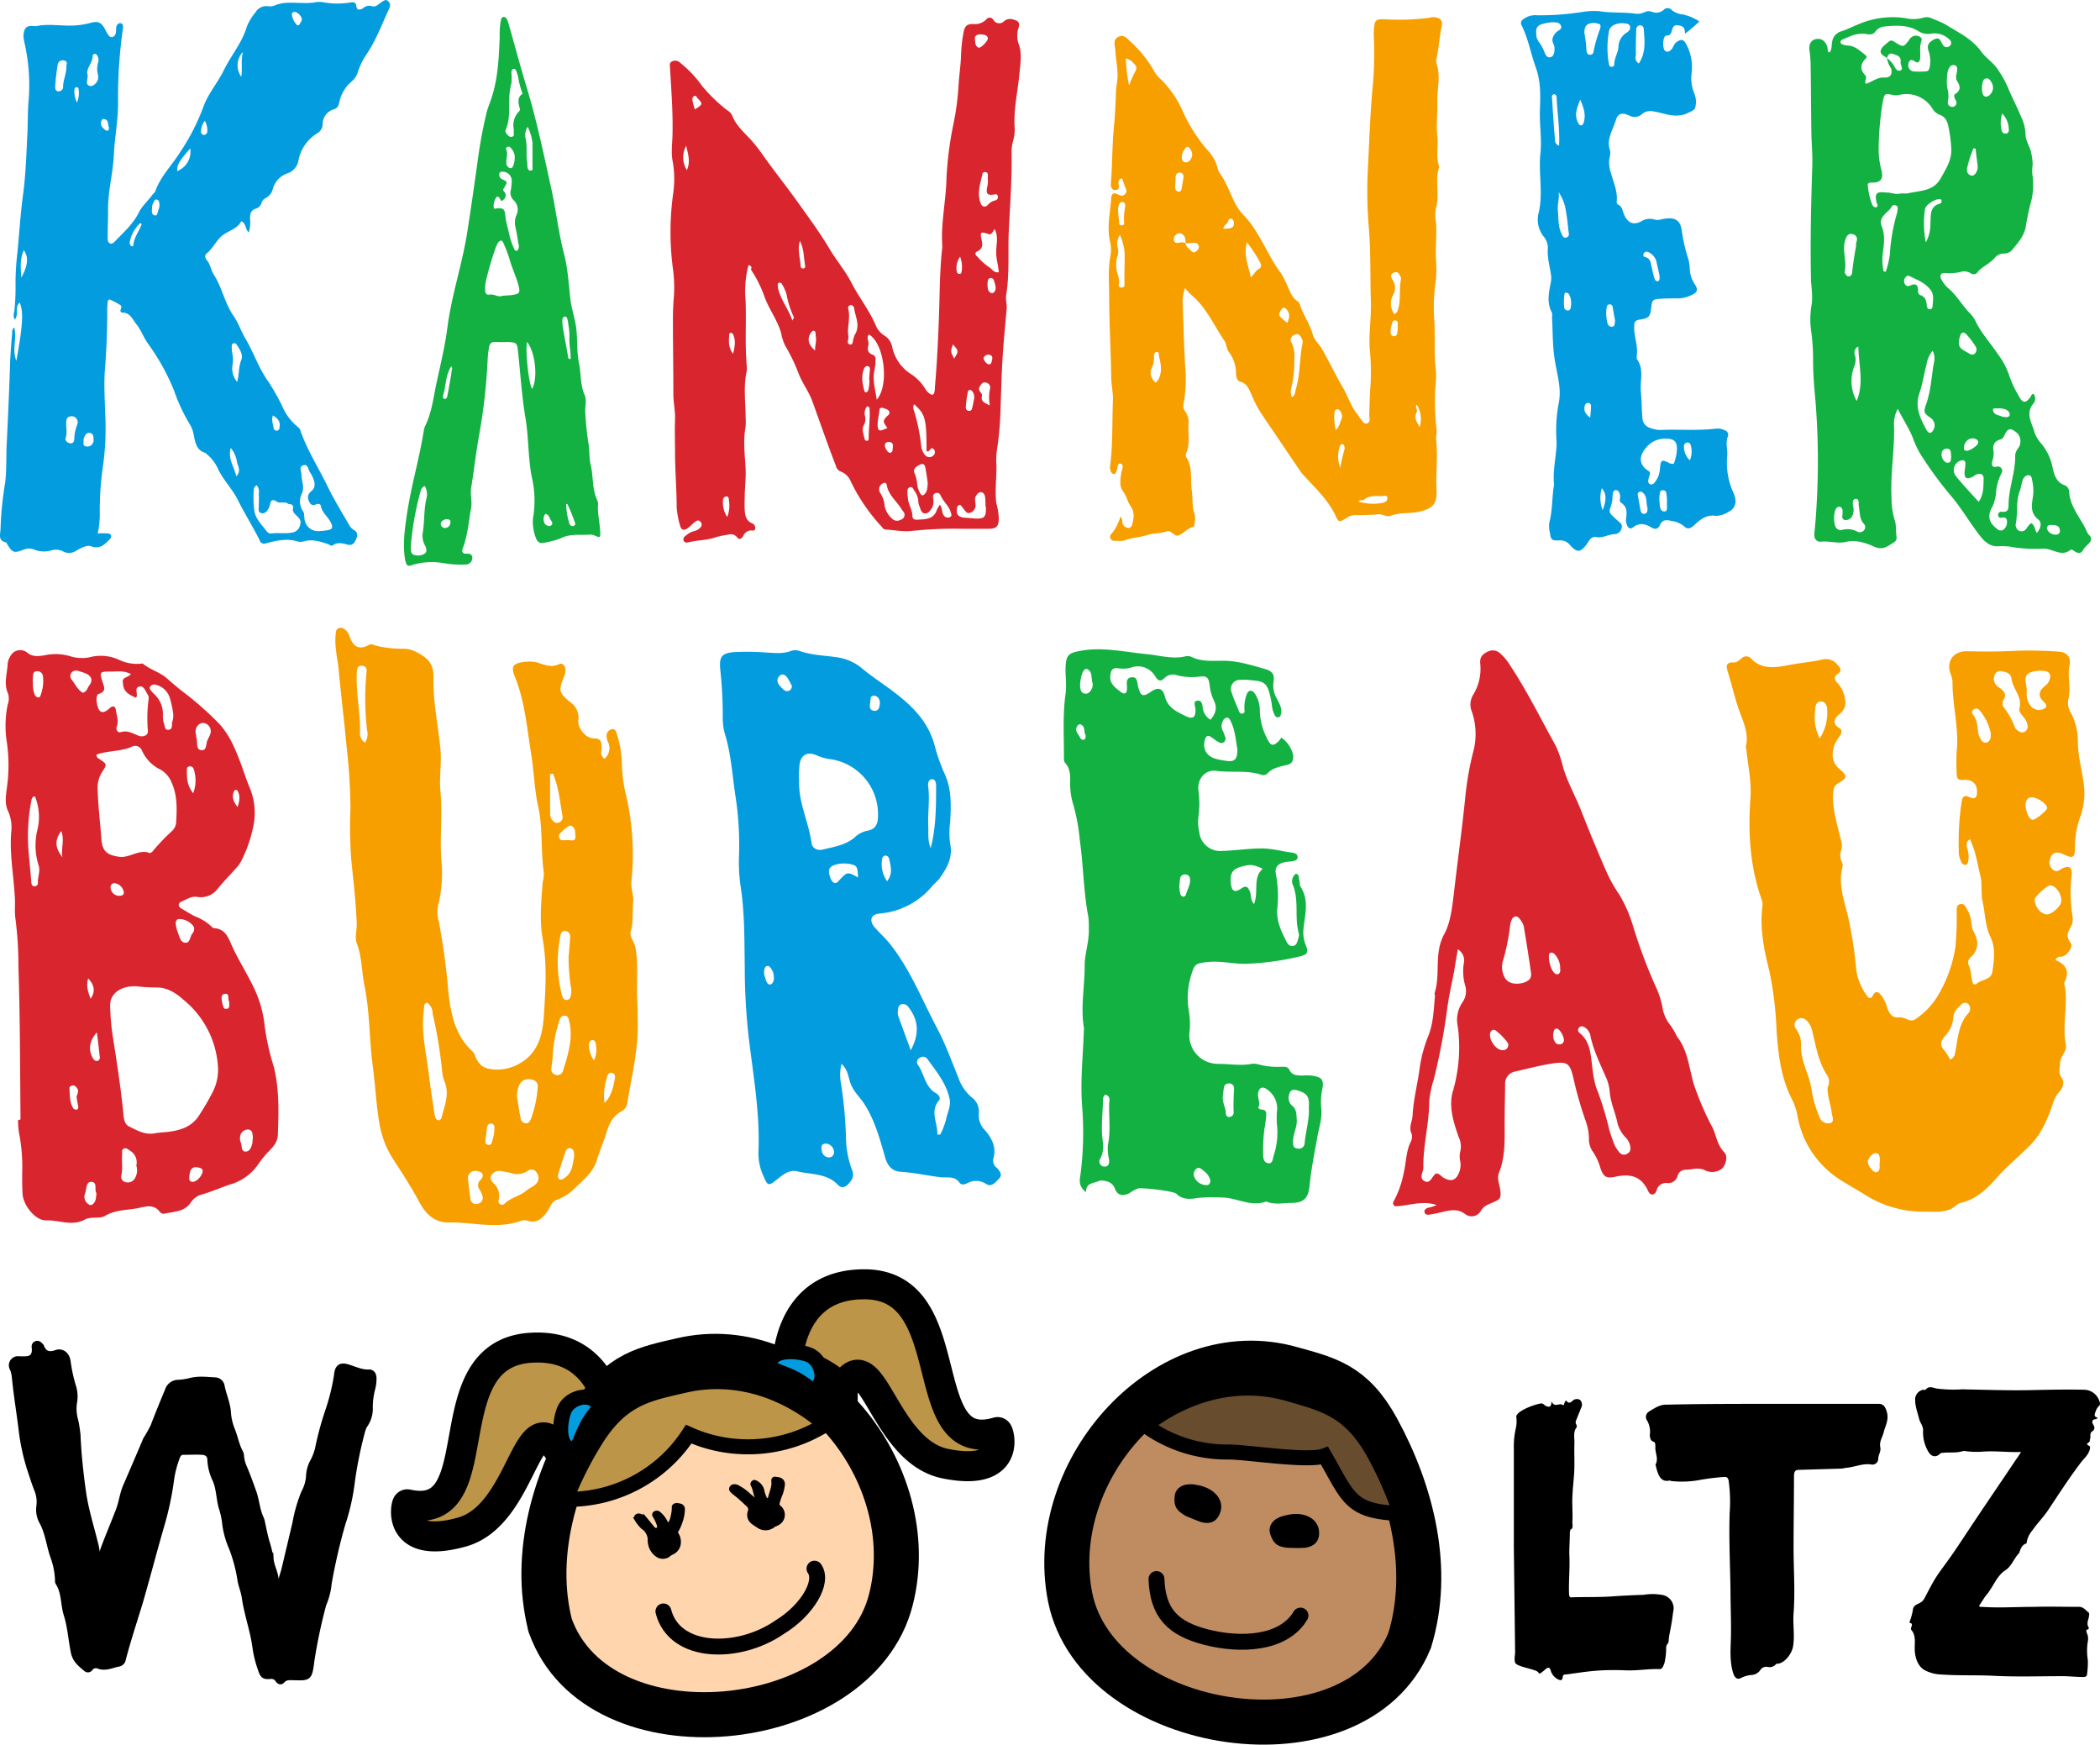
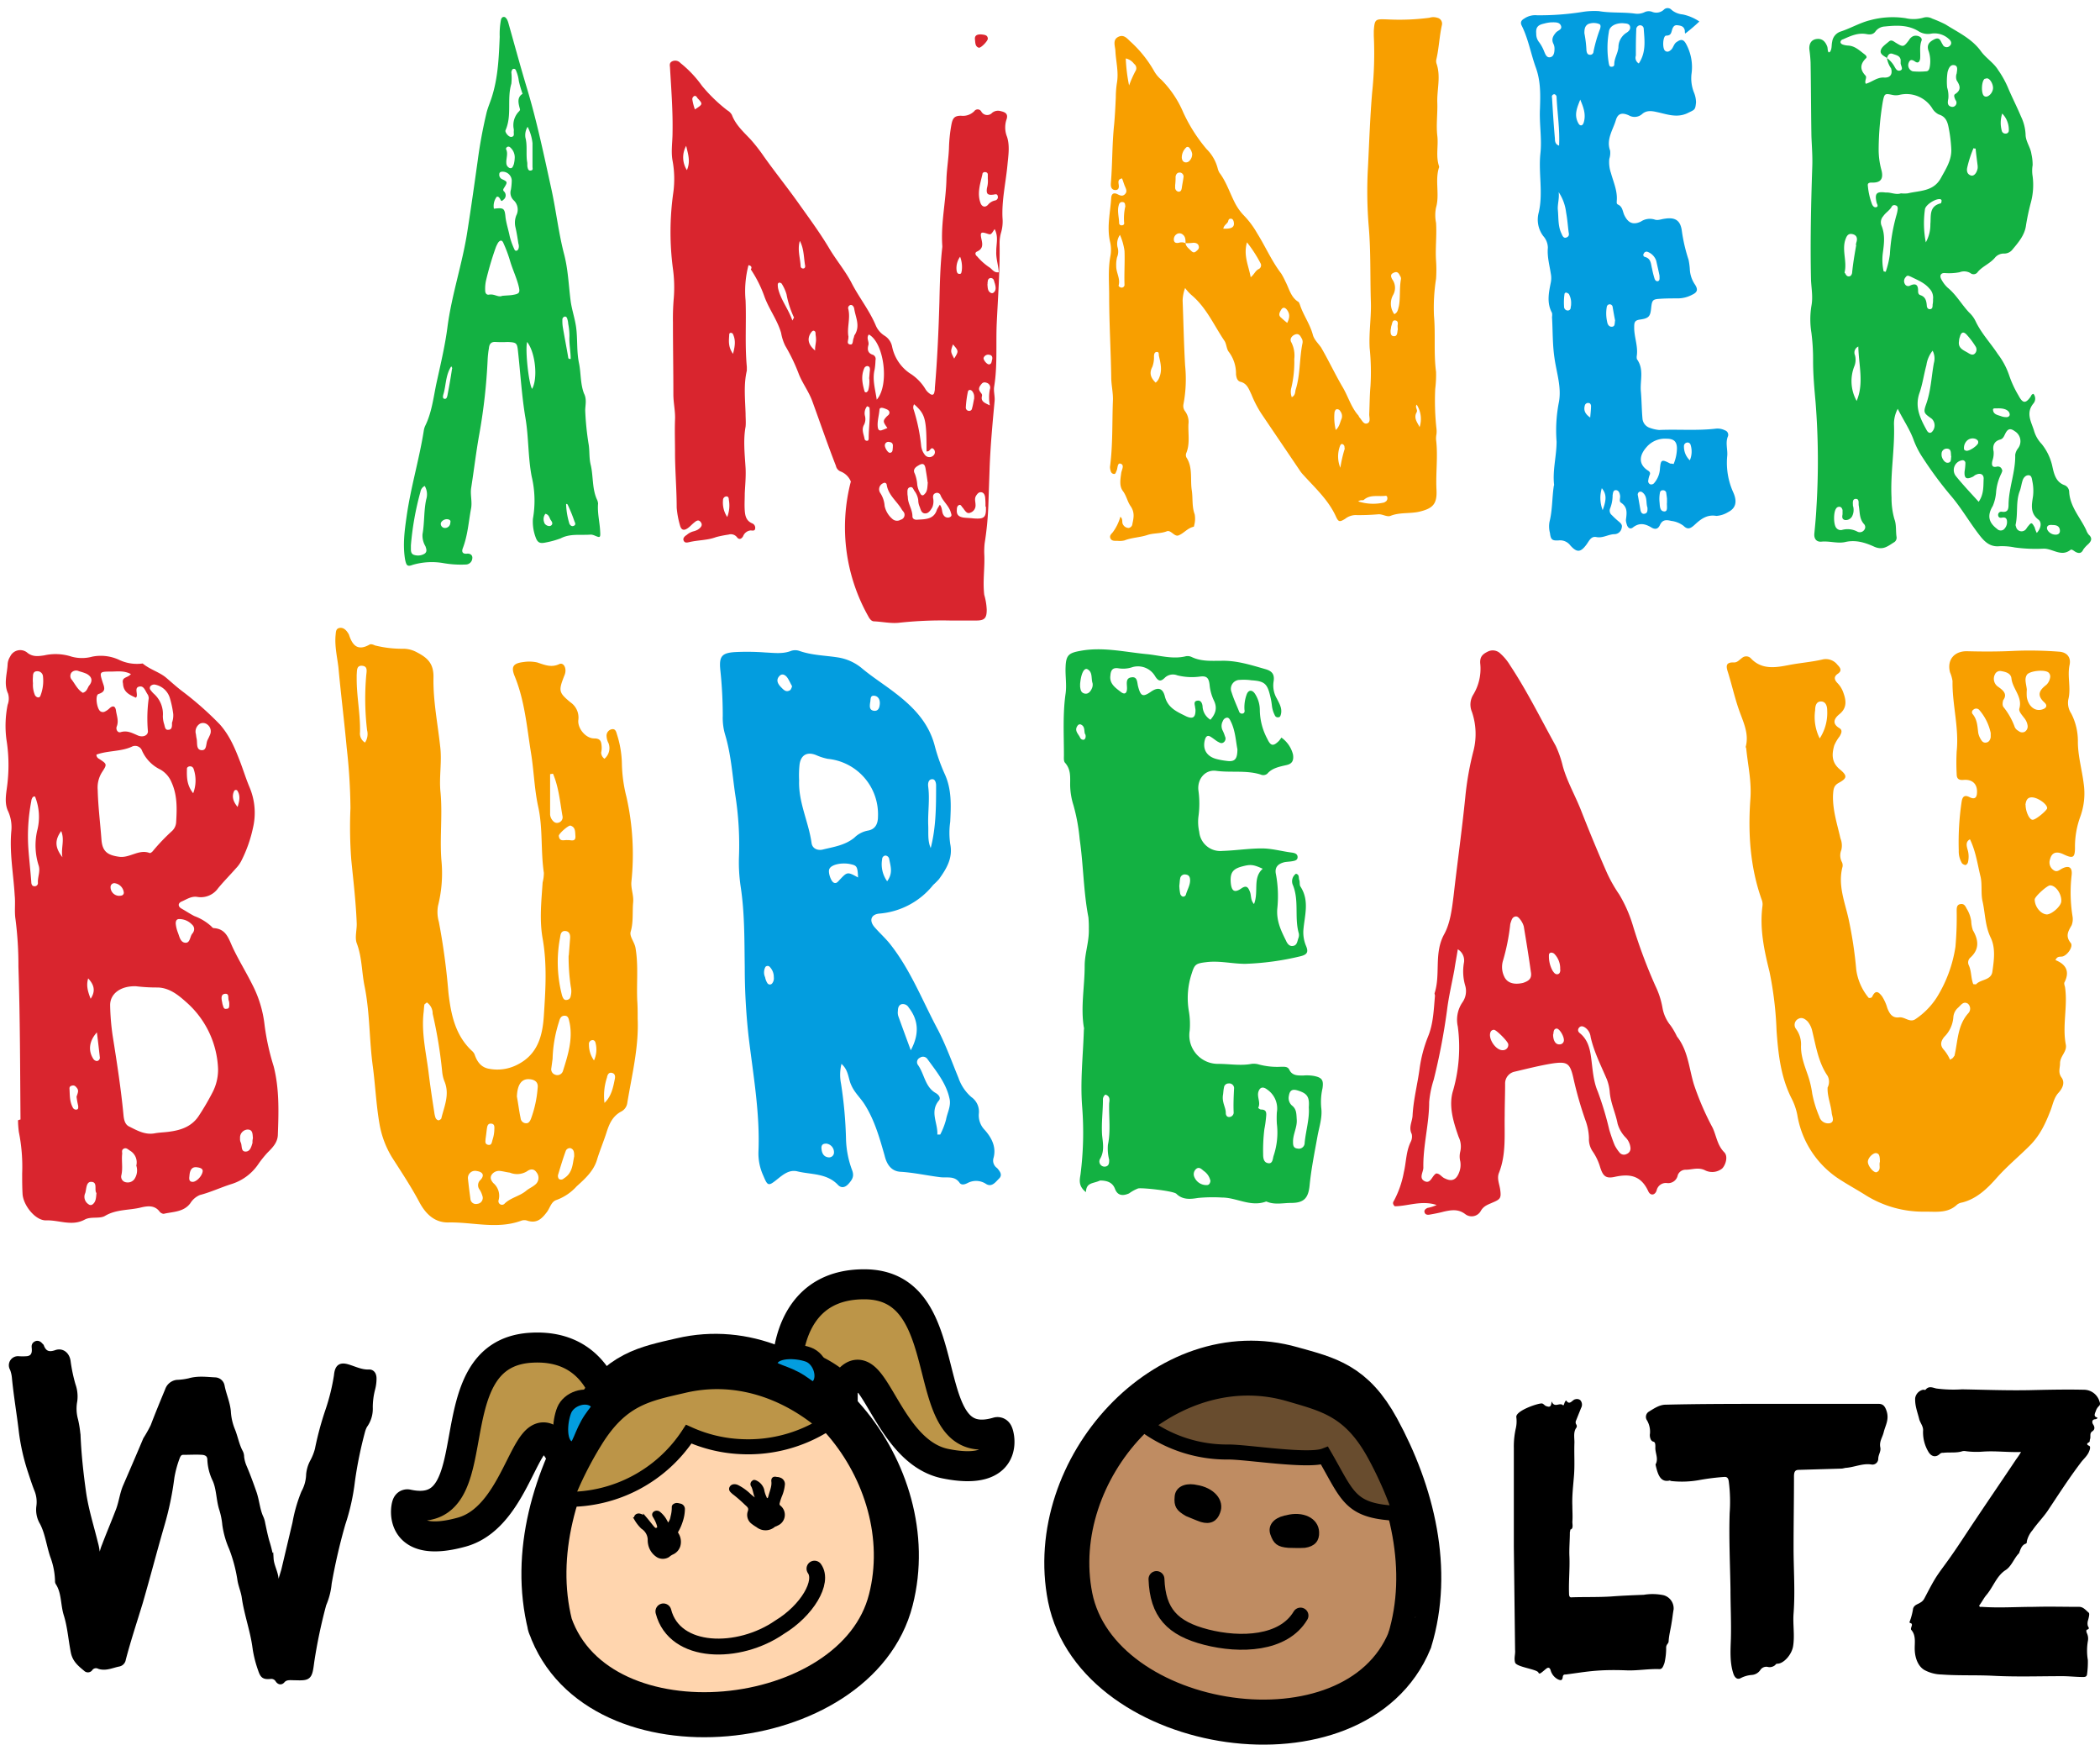
<svg xmlns="http://www.w3.org/2000/svg" viewBox="0 0 505.97 420.27">
  <defs>
    <style>.cls-1,.cls-10{fill:#039ddf;}.cls-2{fill:#f89f00;}.cls-3{fill:#d9252e;}.cls-4{fill:#13b142;}.cls-10,.cls-11,.cls-12,.cls-13,.cls-14,.cls-5,.cls-6,.cls-7,.cls-8,.cls-9{stroke:#000;}.cls-10,.cls-12,.cls-13,.cls-14,.cls-5,.cls-6,.cls-7,.cls-8,.cls-9{stroke-miterlimit:10;}.cls-5{stroke-width:1.36px;}.cls-6,.cls-9{fill:#bc9548;}.cls-6{stroke-width:7.23px;}.cls-7{fill:#ffd5ae;}.cls-12,.cls-7{stroke-width:10.85px;}.cls-8{stroke-width:0.96px;}.cls-10,.cls-13,.cls-9{stroke-width:3.62px;}.cls-11{fill:none;stroke-linecap:round;stroke-linejoin:round;stroke-width:3.83px;}.cls-12{fill:#bf8c62;}.cls-13{fill:#684c2e;}.cls-14{stroke-width:1.17px;}</style>
  </defs>
  <title>8Fichier 1</title>
  <g id="Calque_2" data-name="Calque 2">
    <g id="Calque_35" data-name="Calque 35">
-       <path class="cls-1" d="M59.94,56c-.9-.8-.6-2.2-1.8-2.7-1.1,2.1-3.6,2.3-5.2,4-1.1,1.2-1.9,2.8-3.2,3.8-.5.4-.3,1.1.1,1.6.9,1,1,2.5,1.7,3.5,2,3.1,2.6,6.9,4.8,10,1.1,1.6,1.7,3.5,2.7,5.2,2.1,3.5,3.3,7.4,5.8,10.8a59.53,59.53,0,0,1,3.1,5.5,13.1,13.1,0,0,0,4,5.3,1.62,1.62,0,0,1,.5.9c1.7,4.8,4.5,9.1,6.7,13.7,1.5,3,3.2,5.8,4.9,8.7a3.48,3.48,0,0,0,1.1,1.3c1,.5,1.1,1.2.7,2.2s-.9,1.7-2.1,1.4-2.4-.7-3.6.2c-.3.2-.7-.1-1-.3-1.9-.6-3.8-1.3-5.9-.7a2.88,2.88,0,0,1-1.3.1c-2.7-.9-5.3-.3-7.9.4a1.13,1.13,0,0,1-1.5-.8c-1.6-3.2-3.5-6.2-5.1-9.4-1.3-2.7-3.5-4.9-4.8-7.5a9.84,9.84,0,0,0-2.7-3.7c-.2-.1-.3-.4-.5-.4-2.2-.7-2.4-2.6-2.8-4.5a7.16,7.16,0,0,0-.8-2.2,41.93,41.93,0,0,1-3.9-8.3,53.25,53.25,0,0,0-6.2-11.2c-1.1-1.5-1.7-3.3-2.8-4.7-1-1.2-1.5-2.9-3.5-2.9a.44.44,0,0,1-.4-.6c.2-.5.4-1-.2-1.3a16.65,16.65,0,0,0-2.3-1.2c-.4-.2-.6.3-.6.7a16.2,16.2,0,0,0-.1,2.2q0,7.2-.6,14.4c-.2,3.3,0,6.7.1,10a66.46,66.46,0,0,1-.5,12.6,74.12,74.12,0,0,0-.8,11.5,20.92,20.92,0,0,1-.5,4.9,20.68,20.68,0,0,1,2.5,0c.8.1,1,.8.4,1.4-1.2,1.2-2.3,2.5-4.5,1.7-.9-.4-2.4.4-3.5,1a3,3,0,0,1-3.3.2,3.86,3.86,0,0,0-2.8-.2,6.42,6.42,0,0,1-4.1-.2,3.11,3.11,0,0,0-2.5,0c-2.4.9-2.7.8-4-1.3-.1-.1-.1-.3-.2-.4-2.2-.5-1.4-2.1-1.4-3.5a80.51,80.51,0,0,1,1.1-10.9c.4-3.2.2-6.6.4-9.8.3-6.4.6-12.8.8-19.2.1-2.4.3-4.8.5-7.2a1.22,1.22,0,0,1,.5-1.2c.7,2.6-.6,5.3.5,8,1.5-8.2,1.8-11.8.8-14-1.3,1.1-.1,2.9-1.2,4.1a2.53,2.53,0,0,1-.1-1.9,54.65,54.65,0,0,0,.3-7,63.26,63.26,0,0,1,.5-7.6c.4-4.5.7-9,1.3-13.5s.8-9.1,1-13.7c.2-2.8.1-5.7.3-8.5a45.8,45.8,0,0,0-.9-14.3,12.5,12.5,0,0,1-.3-1.9c.2-2,.7-2.5,2.7-2.3h.4c3.2-.7,6.5.1,9.7-.2a18.57,18.57,0,0,0,3.4-.6c1.8-.5,2.6-.1,3.5,1.6a10.91,10.91,0,0,0,.6,1.1c.3.4.6.9,1.2.7s.7-.7.8-1.2-.1-1.2.3-1.7a.81.81,0,0,1,.9-.4.75.75,0,0,1,.5.7,4.1,4.1,0,0,1-.1,1.1,118.51,118.51,0,0,0-1.1,16.8c.1,4.4-.8,8.7-1,13-.2,4.6-1.5,9-1.4,13.7,0,2.1-.1,4.2-.1,6.3,0,.5,0,1.1.5,1.4s1-.2,1.3-.5c2-2.1,4.2-4,5.6-6.7.8-1.7,2.3-3,3.4-4.5.2-.3.6-.5.7-.9,1.3-3.6,4-6.2,6-9.4a51.5,51.5,0,0,0,5.5-10.7c1.1-3.2,3.4-5.8,4.9-8.8,1.7-3.6,4.4-6.6,5.6-10.6A12.54,12.54,0,0,1,61.54,3a3,3,0,0,1,3-1.5,3.21,3.21,0,0,0,1.7-.2c2.1-.9,4.3-.6,6.4-.6a15.06,15.06,0,0,0,3-.1,6.56,6.56,0,0,1,2-.1,18.86,18.86,0,0,0,6.7.1c.6-.1,1.4-.2,1.5.8.1,1.2,1,1,1.6.6a2.21,2.21,0,0,1,2.2-.5c1,.3,1.6-.6,2.3-1,.5-.3,1-.8,1.6-.2a1.35,1.35,0,0,1,.3,1.6c-1.8,3.9-3.3,8-5.8,11.6a16.88,16.88,0,0,0-1.9,4.1,4.84,4.84,0,0,1-1.5,2.1,8.79,8.79,0,0,0-2.9,5c-.2.8-.4,1.3-1.2,1.6a3.73,3.73,0,0,0-2.8,3.7,2.53,2.53,0,0,1-1.3,2.1,9.84,9.84,0,0,0-4.5,6.4,4,4,0,0,1-2.8,3.3,5.46,5.46,0,0,0-3.4,3.7,3.37,3.37,0,0,1-1.7,2.2,1.82,1.82,0,0,0-1,1.1,2.07,2.07,0,0,1-1.5,1.5c-1.1.4-1.3,1.2-1.3,2.3A8.15,8.15,0,0,1,59.94,56Zm1.9,60.9a1.31,1.31,0,0,0-.7,1.2,23.75,23.75,0,0,0,.1,4.6c.2,2.3,1.9,3.7,3.1,5.4.2.2.7.5,1,.4,1.7-.2,3.3.1,5-.2a2.33,2.33,0,0,0,2-2c.6-1.9-2.3-2.2-1.7-4.1.1-.2-.2-.6-.5-.7s-.6,0-.8-.2c-.8-.6-1.9.1-2.7-.5-1.1-.7-1.4-.2-1.6.8a3,3,0,0,1-.4,1c-.4.7-.9,1.2-1.7,1s-.6-.9-.6-1.5c0-1,.1-2,0-3.1A2.53,2.53,0,0,0,61.84,116.88Zm14.3,4.6c-1.2.5-1.5-.3-1.8-1a1.72,1.72,0,0,1,.6-2.1c1.1-.9,1-2,.5-3.2a7.14,7.14,0,0,0-.8-1.5c-.4-.7-.5-2-1.6-1.6s-.4,1.5-.4,2.3c0,1.5.8,2.9.1,4.5a4.15,4.15,0,0,0,.3,4.3c.3.4.2,1,.3,1.5a3.3,3.3,0,0,0,3.9,3.2,4.1,4.1,0,0,0,1.1-.1c1.9-.2,2.1-.7,1.1-2.4-.7-1.1-1.7-1.9-2.1-3.3C77.34,121.38,76.74,121.28,76.14,121.48ZM57.14,92c.5-1.8.3-3.6,1-5.3.5-1.3-.4-2.6-1.2-3.8-.1-.1-.4-.3-.6-.2a.56.56,0,0,0-.5.6,9.15,9.15,0,0,0,.1,1.7,6.62,6.62,0,0,1,.1,2.8A5,5,0,0,0,57.14,92Zm-36-73.8a5.64,5.64,0,0,1-.1.7c0,.7-.4,1.5.6,1.8.8.2,1.8-.8,2-1.7v-.9a5.11,5.11,0,0,1,0-3,2.06,2.06,0,0,0-.2-1.7c-.2-.3-.4-.5-.7-.4s-.4.3-.4.4C22.34,15.28,20.54,16.58,21.14,18.18ZM16,16c-.1-.3.5-1.2-.5-1.4a1.2,1.2,0,0,0-1.6,1,50.6,50.6,0,0,0-.6,5.3c0,.5.1,1.1.8,1.1a1.09,1.09,0,0,0,1.1-.9C15.14,19.48,16,17.88,16,16Zm1,84.3a1.08,1.08,0,0,0-1,1c-.2,1.4.3,2.8-.2,4.3-.2.5.5,1.2,1.3,1.2.6,0,.8-.6.8-1.1a9.83,9.83,0,0,1,.7-3.4A1.47,1.47,0,0,0,17,100.28Zm28.8-64.5c-2.7,3.1-3.1,3.8-3.1,5.4A5,5,0,0,0,45.84,35.78Zm11.1,79c1.3-1.4.4-2.5.2-3.5a6.88,6.88,0,0,0-1.5-3.4C54.84,110.58,56.44,112.38,56.94,114.78ZM5.14,66.88c1.6-3,1.8-4.9.6-6.6C4.74,62.48,5,64.68,5.14,66.88ZM22.54,106c0-.7,0-1.5-.8-1.7s-1.3.5-1.5,1.2a1.27,1.27,0,0,0-.1.6c0,.6-.2,1.3.5,1.4a1.46,1.46,0,0,0,1.8-.9C22.54,106.48,22.54,106.18,22.54,106Zm36-93.5a4.69,4.69,0,0,0-.4,6C58.44,16.48,58,14.48,58.54,12.48Zm-24.7,41.2a8.16,8.16,0,0,0-2.6,4.8,1.42,1.42,0,0,0,.2.6c.2.3.7.3.7,0,.1-1.9,1.4-3.4,2-5.1C34.14,54,34,54,33.84,53.68Zm4.6-4.2c-.1-.6,0-1.2-.6-1.4s-.7.4-.9.8a1.93,1.93,0,0,0-.3,1c0,.8-.3,1.8.7,2,.7.1.6-1,.9-1.5A3.71,3.71,0,0,0,38.44,49.48Zm34.3-44.8c-.1-1-1.3-2-2-1.8a.57.57,0,0,0-.4.7A4.24,4.24,0,0,0,71.54,6c.3.3.7-.1.8-.5C72.64,5.28,72.64,4.88,72.74,4.68Zm-7,95.4c-.4,1.2.1,2.2.2,3.1a.71.71,0,0,0,1.4-.2C67.64,101.58,66.94,100.78,65.74,100.08Zm-39.5-69.4c-.3-.7,0-1.8-1.1-2a.57.57,0,0,0-.7.4c-.4,1,.2,1.6.9,2.2a1.07,1.07,0,0,0,.6.2C26.24,31.38,26.24,31.08,26.24,30.68Zm23.1-1.6a4.29,4.29,0,0,0-.9,2.6.76.76,0,0,0,.6.8.88.88,0,0,0,.9-.7A4.77,4.77,0,0,0,49.34,29.08Zm-30.8-4.4a5.82,5.82,0,0,0,.4-3.2.51.51,0,0,0-.4-.5.56.56,0,0,0-.6.5A5.92,5.92,0,0,0,18.54,24.68Z" />
      <path class="cls-2" d="M285.54,69.38a9.34,9.34,0,0,0-.6,3c.2,5.2.3,10.5.6,15.7a32.29,32.29,0,0,1-.4,9.3,2.09,2.09,0,0,0,.4,1.7,4.3,4.3,0,0,1,.8,3.1c-.1,2.3.4,4.7-.5,6.9a1.39,1.39,0,0,0,0,1.1c1.6,2.4.9,5.3,1.3,7.9.3,1.9,0,3.9.7,5.8a5.81,5.81,0,0,1-.1,2.6,2.27,2.27,0,0,1-.1.4c-1.5.3-2.4,1.6-3.7,2.1-.5.2-1-.2-1.4-.5s-.9-.7-1.4-.5c-1.5.6-3.2.4-4.7.9-1.8.6-3.7.6-5.5,1.3a4.88,4.88,0,0,1-1.7.1c-.6,0-1.4.1-1.7-.6s.3-1.1.6-1.5a11.58,11.58,0,0,0,1.8-3.7c.7.6.3,1.3.6,1.8a1.57,1.57,0,0,0,1.4.9,1.06,1.06,0,0,0,.9-1c.3-1.4.6-2.7-.4-4.2-.8-1.1-1-2.5-1.9-3.7s-.6-2.8-.4-4.3c.1-.8.9-2-.2-2.3-.8-.2-.6,1.3-1,1.9-.1.3-.2.6-.5.6a.87.87,0,0,1-.8-.6,3.59,3.59,0,0,1-.2-1.1c.7-5.3.5-10.6.7-15.9.1-1.9-.4-3.8-.4-5.7-.1-6.5-.5-13.1-.5-19.6,0-3.2-.3-6.4.3-9.6a8.27,8.27,0,0,0-.1-3.5c-.8-3.6.1-7.1.3-10.6.1-1,.7-1.2,1.5-.8.6.3,1.2.6,1.8,0s.3-1.2,0-1.9-.4-1.2-.7-1.9c-1,.2-.9.8-.8,1.5s0,1.3-.8,1.3-1.1-.6-1.1-1.3v-.2c.4-4.8.3-9.6.8-14.3.2-2.2.3-4.4.4-6.5a23.08,23.08,0,0,1,.3-3.7c.4-2.6-.3-5.1-.4-7.6-.1-1.2-.7-2.6.7-3.3s2.2.5,3,1.2A28.73,28.73,0,0,1,278,17a7.57,7.57,0,0,0,1.8,2.2,25,25,0,0,1,5.3,7.9,38.62,38.62,0,0,0,5.6,8.8,10.05,10.05,0,0,1,2.7,4.7,4.18,4.18,0,0,0,.4,1c1.6,2.1,2.4,4.6,3.6,7a13,13,0,0,0,2.1,3.1,21.3,21.3,0,0,1,3.4,4.5c2,3.2,3.5,6.7,5.8,9.7a17.38,17.38,0,0,1,1,1.9c.9,1.7,1.3,3.8,3.1,4.9.2.1.3.5.4.7.8,2.5,2.4,4.6,3.1,7.2.3,1.2,1.3,2.1,2,3.1,1.8,3.1,3.3,6.3,5.1,9.4,1.4,2.3,2.1,5,3.9,7,.1.1.1.3.2.4.6.6,1,1.8,1.9,1.5s.5-1.4.5-2.2c.1-2.3.1-4.5.3-6.8a56.56,56.56,0,0,0-.2-9.2c-.2-3.7.4-7.3.3-10.9-.2-6,0-12.1-.5-18.1a101.86,101.86,0,0,1-.2-14.6c.3-6,.5-11.9,1-17.9a89.62,89.62,0,0,0,.4-13.7V7.48c.2-3,.4-2.9,3.4-2.8a55.8,55.8,0,0,0,10-.4,3.08,3.08,0,0,1,1.9,0,1.45,1.45,0,0,1,1.1,1.8c-.6,2.7-.7,5.5-1.3,8.1a2.05,2.05,0,0,0,0,1.1c1.1,3.1.1,6.3.2,9.4.1,2.6-.3,5.4,0,8,.3,2.4-.4,4.9.4,7.3,0,.1.1.3,0,.4-1,3.1.2,6.5-.7,9.6a9.22,9.22,0,0,0,0,3.7c.2,3.1-.2,6.1,0,9.1a32.29,32.29,0,0,1,0,4.4,44.74,44.74,0,0,0-.5,8.9c.4,4.5-.1,9,.5,13.5a27.48,27.48,0,0,1-.2,4.1,61.62,61.62,0,0,0,.3,9.6,5.65,5.65,0,0,1,0,1.3,5.7,5.7,0,0,0-.1,1.3c.5,4-.1,8,.1,12,.2,3.5-.8,4.6-4.2,5.4-2.3.5-4.7.1-6.9,1-.8.3-1.8-.4-2.8-.4a54.29,54.29,0,0,1-5.7.2,4.17,4.17,0,0,0-2.4.9c-1.3.8-1.6.8-2.2-.5-1.8-4-5-6.9-7.9-10.1a7,7,0,0,1-.8-1c-3.1-4.6-6.3-9.3-9.4-13.9a27.29,27.29,0,0,1-2.3-4.5c-.6-1.2-1-2.6-2.6-3-.8-.2-1-1-1.1-1.8a8.65,8.65,0,0,0-1.8-5.5c-.5-.7-.5-1.9-1-2.6-2.5-3.7-4.3-7.9-7.8-10.9A10.18,10.18,0,0,1,285.54,69.38Zm.1-10.8c.1.8.7,1.2,1.2,1.7s.8.7,1.3.3.8-.7.7-1.2c-.1-.7-.7-.9-1.3-.9a12.75,12.75,0,0,1-1.9.1c0-.8,0-1.6-.7-2.1a1.2,1.2,0,0,0-1.4-.1,1.49,1.49,0,0,0-.7,1.5c.1.7.7.7,1.2.6A2.25,2.25,0,0,1,285.64,58.58Zm25.6,37.1c.8-.4.8-1.1.9-1.7,1.2-3.7.9-7.6,1.7-11.4a1.68,1.68,0,0,0-.3-1.2c-.3-.6-.7-1.1-1.5-.8s-1.4,1.1-.9,1.9a7,7,0,0,1,.7,4,27,27,0,0,1-.7,6.9A3.66,3.66,0,0,0,311.24,95.68Zm-41.4-39.1a3.79,3.79,0,0,0-.6,2.9,3.57,3.57,0,0,1-.1,2.5,7.84,7.84,0,0,0-.2,2.2c0,1.5,1,2.9.6,4.5-.1.3.2.5.6.6a.7.7,0,0,0,.8-.6c-.1-2.8.1-5.5,0-8.2A14.28,14.28,0,0,0,269.84,56.58Zm30.6,1.8c-.9,3.2.4,5.6.9,8.4.9-.7,1.1-1.6,2-2a1,1,0,0,0,.4-1.3A31.09,31.09,0,0,0,300.44,58.38Zm35.5,17.3c.9-.4.9-1.3,1.1-1.9.4-2.1.1-4.3.5-6.5a1.08,1.08,0,0,0-.2-.8c-.3-.6-.6-1.2-1.5-.8-.7.3-.9.7-.4,1.6a3.47,3.47,0,0,1,.2,3.8A4.3,4.3,0,0,0,335.94,75.68Zm-57.5,16.5a2.8,2.8,0,0,0,.9-1.3c.7-1.7.3-3.4-.1-5.1-.1-.4.1-1-.5-1s-.7.6-.7,1.1a6.57,6.57,0,0,1-.4,2.5C276.84,89.88,277.24,91,278.44,92.18Zm-7.2-78.1a39.68,39.68,0,0,0,.8,6.5,28.39,28.39,0,0,1,1.5-3.4,1.29,1.29,0,0,0-.3-1.8A3.35,3.35,0,0,0,271.24,14.08Zm56,106.7a11.61,11.61,0,0,0,6.1.3c.2,0,.4-.2.6-.3a1,1,0,0,0,.3-1c-.1-.5-.5-.3-.9-.3-1.6.1-3.3-.3-4.7.9C328.34,120.68,327.94,120.28,327.24,120.78Zm-56.1-71.1c-.1-.4,0-.9-.6-1s-.9.3-1,.8c-.4,1.4.1,2.9.1,4.3a.56.56,0,0,0,.6.5c.5,0,.7-.3.6-.7A12.86,12.86,0,0,1,271.14,49.68Zm50.7,53.9c.9-.8,1-1.8,1.4-2.7a1.89,1.89,0,0,0-.3-1.8.87.87,0,0,0-.9-.5c-.3.1-.4.4-.5.7A12.68,12.68,0,0,0,321.84,103.58Zm-38.7-59v.5a1,1,0,0,0,.8,1.1c.6,0,.7-.4.8-.9.1-.8.3-1.7.4-2.5a1,1,0,0,0-.7-1.2c-.7-.1-1.1.3-1.2,1A14.08,14.08,0,0,1,283.14,44.58Zm4.1-7.5a3,3,0,0,0-.7-1.5.52.52,0,0,0-.8,0,3.32,3.32,0,0,0-1,2.5c.1.5.2.8.7,1a1.15,1.15,0,0,0,1.2-.4A2.27,2.27,0,0,0,287.24,37.08Zm35.7,75.6a31.29,31.29,0,0,1,1-4.4c.1-.2,0-.4,0-.6a.75.75,0,0,0-.5-.7c-.3-.1-.5.2-.6.5A7.19,7.19,0,0,0,322.94,112.68Zm-12.8-34.9c.7-1.4.6-2.3-.1-3.2-.5-.6-1-.6-1.4.1s-.7,1.3.1,1.9A17.41,17.41,0,0,0,310.14,77.78Zm26.6.7c0-.3.3-1.2-.6-1.3-.7-.1-.7.8-.9,1.3-.1.3-.1.7-.2,1.1,0,.6,0,1.3.7,1.4.9.1.9-.7,1-1.4C336.84,79.28,336.74,79.08,336.74,78.48Zm4.6,19c-.5.6.3,1.2,0,1.8-.8,1.4.1,2.4.7,3.6A6.41,6.41,0,0,0,341.34,97.48Zm-46.6-42.4c2.1.1,2.8-.4,2.5-1.7-.1-.4-.3-.7-.7-.7s-.5.2-.6.5C295.84,53.88,294.94,54.08,294.74,55.08Z" />
-       <path class="cls-3" d="M180.34,63.88a24.51,24.51,0,0,0-.7,8.5c.2,5.3-.2,10.6.3,16v.9c-.8,3.4-.4,6.9-.3,10.4,0,1,.1,2.1,0,3.1-.6,3.3-.2,6.6,0,10,.1,2-.1,4.1-.2,6.1,0,1.4-.1,2.7,0,4.1s.4,2.5,1.8,3.1a1.15,1.15,0,0,1,.7,1.3c-.1.6-.7.4-1.1.4a2.18,2.18,0,0,0-1.8,1.4c-.4.7-1,.9-1.5.2a1.86,1.86,0,0,0-2-.6,26.53,26.53,0,0,0-3,.6c-2.1.8-4.3.7-6.4,1.2-.5.1-1.1.3-1.4-.3s.2-1.1.7-1.4a4,4,0,0,1,1.7-.9,4.18,4.18,0,0,0,1-.4c.6-.4,1.3-1,.7-1.8s-1.2-.2-1.7.2-.9.9-1.5,1.3c-.9.6-1.5.4-1.8-.7a21.67,21.67,0,0,1-.8-4.3c0-4.4-.4-8.9-.4-13.3,0-2.6-.1-5.2,0-7.9.1-2-.4-4-.4-6.1,0-5.8-.1-11.5-.1-17.3a58.15,58.15,0,0,1,.2-5.9,32.8,32.8,0,0,0-.2-7,67.41,67.41,0,0,1,.1-18.5,24.32,24.32,0,0,0-.2-7.6c-.4-2.2,0-4.5,0-6.7.1-5.2-.3-10.3-.6-15.5,0-.6-.3-1.3.5-1.7a1.68,1.68,0,0,1,2,.4,27.15,27.15,0,0,1,5.2,5.5,37.92,37.92,0,0,0,6.1,5.9,2.91,2.91,0,0,1,1.1,1.1c.9,2.4,2.8,4.1,4.5,5.9a41.18,41.18,0,0,1,3.2,4.1c2.7,3.8,5.6,7.4,8.3,11.2s5.3,7.3,7.6,11.2c1.7,2.8,3.9,5.4,5.4,8.4,1.8,3.4,4.2,6.4,5.7,10a5.42,5.42,0,0,0,2.1,2.4,4,4,0,0,1,1.8,2.6,10.28,10.28,0,0,0,4.2,6.4,11.5,11.5,0,0,1,3.8,3.8,3.46,3.46,0,0,0,1,1.1c.6.5,1.1.4,1.2-.4a2.77,2.77,0,0,0,.1-.9c.6-6.9.9-13.8,1.1-20.7.1-4.4.2-8.9.7-13.3v-.2c-.4-5.5.9-10.9,1-16.3a85.17,85.17,0,0,1,1.7-13.2,65.68,65.68,0,0,0,1.2-8.9c.1-2.4.5-4.8.6-7.2a36.77,36.77,0,0,1,.6-5.8c.3-1.5.7-2.1,2.3-2.1a3.85,3.85,0,0,0,3.2-1.1,1,1,0,0,1,1.7.1,1.61,1.61,0,0,0,2.6.3,2.24,2.24,0,0,1,2.1-.4c1.4.3,1.8.9,1.3,2.2a6.12,6.12,0,0,0,.2,4c.7,2.2.3,4.5.1,6.7-.4,4.3-1.4,8.5-1.2,12.8a9.61,9.61,0,0,1-.3,3.4,9,9,0,0,0-.4,2.8c.1,6.5-.4,13-.7,19.4-.2,5,.2,10.1-.6,15-.2,1.2.2,2.3.1,3.5-.5,5.4-1,10.7-1.2,16.1l-.3,8.7a74.53,74.53,0,0,1-.9,9.5,19.27,19.27,0,0,0-.1,2.4c.2,3.3-.4,6.6,0,10a15.06,15.06,0,0,1,.6,3.6c0,2-.5,2.6-2.5,2.6h-6.3a96.34,96.34,0,0,0-12,.5c-2.1.3-4.2-.2-6.3-.3-.6,0-.9-.4-1.2-.8A43.7,43.7,0,0,1,205,116a4.35,4.35,0,0,0-2.4-2.4,1.86,1.86,0,0,1-1.2-1.4c-2-5.1-3.8-10.4-5.7-15.6-.8-2.2-2.3-4.2-3.2-6.4a43.69,43.69,0,0,0-3.3-6.9,11.24,11.24,0,0,1-1-3.1c-.9-3.1-2.9-5.7-4-8.7a29.1,29.1,0,0,0-3.3-6.6C181.24,64.38,181,64,180.34,63.88Zm46.1,57.7c.7.9.4,1.8.9,2.5a1.17,1.17,0,0,0,1.5.5c.7-.3.3-.8.2-1.3-.5-1.5-1.8-2.5-2.4-3.9a.9.9,0,0,0-1.2-.6c-.6.2-.7.7-.6,1.3a3.8,3.8,0,0,1-.2,2.1c-.4.7-.9,1.5-1.7,1.5-1,0-1.1-1-1.4-1.7a4,4,0,0,1-.3-1.5,4.69,4.69,0,0,0-.9-2.2c-.3-.4-.4-1.1-1.1-.9s-.6.9-.6,1.5c0,.4.1.7.1,1.1.1,1.5,1.1,2.8,1.1,4.4,0,.7.7.9,1.3.8,1.9-.1,3.9-.1,4.6-2.4C225.94,122.38,226.14,122.08,226.44,121.58Zm13.2-66.4c-.9,1.4-.9,1.4-1.8,1.1-1.5-.5-1.7-.3-1.4,1.2.3,1.3.5,2.4-1,3.1-.7.3-.4.9,0,1.2a14.23,14.23,0,0,0,2.9,2.6c.7.4,1.1,1.4,2.3,1.2-.1-1.7-.7-3.4-.6-5C240,58.78,240.64,57.08,239.64,55.18Zm-28.4,41.1c3.1-3.5,1.8-13.7-1.9-15.7-.7.8.1,1.7-.1,2.5-.3,1.1-.2,2,1.1,2.4a1.09,1.09,0,0,1,.6,1.3,16.35,16.35,0,0,1-.2,2.2C210.14,91.38,210.84,93.58,211.24,96.28Zm6.7,27.7c0-.6-.5-.9-.7-1.3-1.2-2-3.2-3.4-3.6-5.9a.52.52,0,0,0-.8-.4,1.59,1.59,0,0,0-.8,2.3,6.47,6.47,0,0,1,1.1,3.2A5.62,5.62,0,0,0,215,125a1.66,1.66,0,0,0,2,.2A1.2,1.2,0,0,0,217.94,124Zm19.5-2.1h0a16.2,16.2,0,0,0-.1-2.2c-.1-.5-.3-1-.9-1.1s-1,.4-1.3.9c-.4.7-.1,1.4-.1,2.1a1.83,1.83,0,0,1-1.2,1.9c-.8.4-1.2-.3-1.6-.8a2.18,2.18,0,0,0-.4-.5c-.2-.3-.4-.7-.8-.5s-.5.6-.5,1.1c-.1,1.2.4,1.7,1.6,1.9.8.1,1.6.1,2.4.2,2.6.2,3.1-.2,3-2.8C237.44,122,237.44,122,237.44,121.88Zm-14.2-13.1c0-8-.3-9-3-11.4a1.5,1.5,0,0,0-.1,1.3,43.4,43.4,0,0,1,1.8,8.7,4.31,4.31,0,0,0,.9,2.2,1.38,1.38,0,0,0,2.1.1,1.07,1.07,0,0,0,.1-1.4c-.6-.7-.8,0-1.2.3C223.64,108.78,223.44,108.68,223.24,108.78ZM238,43.08v-1a.56.56,0,0,0-.5-.6c-.4-.1-.8.1-.8.5-.5,2.2-1.3,4.5-.5,6.8.3,1,1.1,1.3,1.8.6a3.07,3.07,0,0,1,1.8-1.1.8.8,0,0,0,.6-1c-.1-.6-.5-.5-1-.4-1.5.2-1.8-.2-1.6-1.6A6,6,0,0,0,238,43.08Zm-14.5,73.1c-.1-.9-.3-2.1-.5-3.3s-.7-1.4-1.8-.7c-.7.4-1.3,1-.8,1.9a8.76,8.76,0,0,1,.6,2.7,5.84,5.84,0,0,0,.8,2.2c.3.5.7.4,1,0C223.44,118.38,223.44,117.48,223.54,116.18Zm-19.1-35c.1.7-.6,1.7.5,1.8.7.1.5-1,.8-1.6.1-.3.1-.6.3-.8,1.3-2.2.1-4.2-.2-6.3-.1-.4-.4-.9-.9-.8a.75.75,0,0,0-.5,1C204.94,76.78,204,79,204.44,81.18Zm4.5,16.7a2.68,2.68,0,0,0-.5,2.3,3,3,0,0,1-.2,2.1c-.7,1.2-.1,2.3.1,3.4a.56.56,0,0,0,.6.5c.4,0,.4-.4.4-.7,0-2.4.4-4.8.2-7.2C209.54,98.18,209.34,98,208.94,97.88Zm-18-20.6c.2-.5.4-.7.4-.8a22.86,22.86,0,0,1-1.8-5.6,10.08,10.08,0,0,0-1.2-2.6,1.06,1.06,0,0,0-.5-.2.43.43,0,0,0-.4.4,4.1,4.1,0,0,0,.1,1.1C188.14,72.28,189.94,74.38,190.94,77.28Zm47.6,20.4a10.2,10.2,0,0,1,0-3.9,1.18,1.18,0,0,0-.6-1.5c-.5-.2-1-.3-1.4.2s-.9,1.1-.4,1.8c.2.4.6.6.5,1.1C236.24,96.78,237.34,97.08,238.54,97.68Zm-29.1-6.5c.1-.7.1-1.3.2-2,0-.5,0-.9-.6-1a.87.87,0,0,0-.8.6c-.8,1.9-.4,3.7.1,5.5a.37.37,0,0,0,.5.2,1,1,0,0,0,.4-.5A8.21,8.21,0,0,0,209.44,91.18Zm4.4,11.9c-1.1-1.5-1.1-1.7-.2-2.7.2-.2.5-.4.6-.6.3-.6-.1-1-.6-1.2s-1.6-.7-1.7.1c-.1,1.4-.6,2.9-.4,4.3.1.6.4.9,1.1.6A10.41,10.41,0,0,0,213.84,103.08Zm20.9-7.2a2.16,2.16,0,0,0-.5-1.7c-.4-.4-.9-.3-1,.2a24.73,24.73,0,0,0-.5,3.8.79.79,0,0,0,.8.8.67.67,0,0,0,.7-.6C234.44,97.58,234.54,96.78,234.74,95.88Zm1.6-87.6c-.8,0-1.5.2-1.4,1.2.1.7,0,1.7.9,2,.5.2,2.3-1.7,2.2-2.2C237.94,8.38,237.14,8.38,236.34,8.28Zm-43.6,49.8c-.6,2.1.1,4,.2,6a.58.58,0,0,0,.6.6c.4,0,.5-.3.5-.6C193.64,62.08,193.74,60,192.74,58.08Zm3.7,26.4c-.1-1,.3-2,.2-3,0-.4-.1-.7-.1-1.1s-.1-.6-.4-.7-.6.3-.8.6C194.44,81.68,194.74,83.08,196.44,84.48Zm-21.2,40.1a7.6,7.6,0,0,0,.4-4.2c0-.4-.1-.8-.6-.8a.88.88,0,0,0-.8.9A6.28,6.28,0,0,0,175.24,124.58Zm62.7-56.1c.1.8,0,1.7.9,2.1a.61.61,0,0,0,.6-.1c.7-.6.5-1.4.3-2.2-.1-.2-.1-.4-.2-.6a.8.8,0,0,0-.9-.7.76.76,0,0,0-.6.8C237.94,67.88,237.94,68.18,237.94,68.48Zm-72.6-33.3a5.69,5.69,0,0,0,.2,5.8C166.44,38.88,165.74,37,165.34,35.18Zm11.3,50.1c.5-1.9.7-3.3,0-4.8a.55.55,0,0,0-.5-.3.37.37,0,0,0-.4.4C175.64,82,175.34,83.48,176.64,85.28Zm54.7-23.4a4.69,4.69,0,0,0-.8,3.4c.1.4.2.7.7.7s.4-.4.5-.6A6.92,6.92,0,0,0,231.34,61.88Zm-63.9-35.5c2-1.3,2-1.3.6-2.8,0-.1-.1-.1-.1-.2-.2-.2-.4-.4-.7-.2a.87.87,0,0,0-.4.7A12.88,12.88,0,0,0,167.44,26.38Zm47.7,81.4c.1-.7,0-1.2-.8-1.3a.85.85,0,0,0-1.1.7c-.1.6.7,1.9,1.2,1.9C215.24,109,215,108.18,215.14,107.78Zm23.1-20c.7,0,.7-.6.8-1,.2-.6.1-1.2-.6-1.3a1.17,1.17,0,0,0-1.4.7C236.84,86.58,237.64,87.68,238.24,87.78Zm-8.6-4.8c-.6,1.7-.6,1.7.3,3.4C231,84.58,231,84.58,229.64,83Z" />
+       <path class="cls-3" d="M180.34,63.88a24.51,24.51,0,0,0-.7,8.5c.2,5.3-.2,10.6.3,16v.9c-.8,3.4-.4,6.9-.3,10.4,0,1,.1,2.1,0,3.1-.6,3.3-.2,6.6,0,10,.1,2-.1,4.1-.2,6.1,0,1.4-.1,2.7,0,4.1s.4,2.5,1.8,3.1a1.15,1.15,0,0,1,.7,1.3c-.1.6-.7.4-1.1.4a2.18,2.18,0,0,0-1.8,1.4c-.4.7-1,.9-1.5.2a1.86,1.86,0,0,0-2-.6,26.53,26.53,0,0,0-3,.6c-2.1.8-4.3.7-6.4,1.2-.5.1-1.1.3-1.4-.3s.2-1.1.7-1.4a4,4,0,0,1,1.7-.9,4.18,4.18,0,0,0,1-.4c.6-.4,1.3-1,.7-1.8s-1.2-.2-1.7.2-.9.9-1.5,1.3c-.9.6-1.5.4-1.8-.7a21.67,21.67,0,0,1-.8-4.3c0-4.4-.4-8.9-.4-13.3,0-2.6-.1-5.2,0-7.9.1-2-.4-4-.4-6.1,0-5.8-.1-11.5-.1-17.3a58.15,58.15,0,0,1,.2-5.9,32.8,32.8,0,0,0-.2-7,67.41,67.41,0,0,1,.1-18.5,24.32,24.32,0,0,0-.2-7.6c-.4-2.2,0-4.5,0-6.7.1-5.2-.3-10.3-.6-15.5,0-.6-.3-1.3.5-1.7a1.68,1.68,0,0,1,2,.4,27.15,27.15,0,0,1,5.2,5.5,37.92,37.92,0,0,0,6.1,5.9,2.91,2.91,0,0,1,1.1,1.1c.9,2.4,2.8,4.1,4.5,5.9a41.18,41.18,0,0,1,3.2,4.1c2.7,3.8,5.6,7.4,8.3,11.2s5.3,7.3,7.6,11.2c1.7,2.8,3.9,5.4,5.4,8.4,1.8,3.4,4.2,6.4,5.7,10a5.42,5.42,0,0,0,2.1,2.4,4,4,0,0,1,1.8,2.6,10.28,10.28,0,0,0,4.2,6.4,11.5,11.5,0,0,1,3.8,3.8,3.46,3.46,0,0,0,1,1.1c.6.5,1.1.4,1.2-.4a2.77,2.77,0,0,0,.1-.9c.6-6.9.9-13.8,1.1-20.7.1-4.4.2-8.9.7-13.3v-.2c-.4-5.5.9-10.9,1-16.3c.1-2.4.5-4.8.6-7.2a36.77,36.77,0,0,1,.6-5.8c.3-1.5.7-2.1,2.3-2.1a3.85,3.85,0,0,0,3.2-1.1,1,1,0,0,1,1.7.1,1.61,1.61,0,0,0,2.6.3,2.24,2.24,0,0,1,2.1-.4c1.4.3,1.8.9,1.3,2.2a6.12,6.12,0,0,0,.2,4c.7,2.2.3,4.5.1,6.7-.4,4.3-1.4,8.5-1.2,12.8a9.61,9.61,0,0,1-.3,3.4,9,9,0,0,0-.4,2.8c.1,6.5-.4,13-.7,19.4-.2,5,.2,10.1-.6,15-.2,1.2.2,2.3.1,3.5-.5,5.4-1,10.7-1.2,16.1l-.3,8.7a74.53,74.53,0,0,1-.9,9.5,19.27,19.27,0,0,0-.1,2.4c.2,3.3-.4,6.6,0,10a15.06,15.06,0,0,1,.6,3.6c0,2-.5,2.6-2.5,2.6h-6.3a96.34,96.34,0,0,0-12,.5c-2.1.3-4.2-.2-6.3-.3-.6,0-.9-.4-1.2-.8A43.7,43.7,0,0,1,205,116a4.35,4.35,0,0,0-2.4-2.4,1.86,1.86,0,0,1-1.2-1.4c-2-5.1-3.8-10.4-5.7-15.6-.8-2.2-2.3-4.2-3.2-6.4a43.69,43.69,0,0,0-3.3-6.9,11.24,11.24,0,0,1-1-3.1c-.9-3.1-2.9-5.7-4-8.7a29.1,29.1,0,0,0-3.3-6.6C181.24,64.38,181,64,180.34,63.88Zm46.1,57.7c.7.9.4,1.8.9,2.5a1.17,1.17,0,0,0,1.5.5c.7-.3.3-.8.2-1.3-.5-1.5-1.8-2.5-2.4-3.9a.9.9,0,0,0-1.2-.6c-.6.2-.7.7-.6,1.3a3.8,3.8,0,0,1-.2,2.1c-.4.7-.9,1.5-1.7,1.5-1,0-1.1-1-1.4-1.7a4,4,0,0,1-.3-1.5,4.69,4.69,0,0,0-.9-2.2c-.3-.4-.4-1.1-1.1-.9s-.6.9-.6,1.5c0,.4.1.7.1,1.1.1,1.5,1.1,2.8,1.1,4.4,0,.7.7.9,1.3.8,1.9-.1,3.9-.1,4.6-2.4C225.94,122.38,226.14,122.08,226.44,121.58Zm13.2-66.4c-.9,1.4-.9,1.4-1.8,1.1-1.5-.5-1.7-.3-1.4,1.2.3,1.3.5,2.4-1,3.1-.7.3-.4.9,0,1.2a14.23,14.23,0,0,0,2.9,2.6c.7.4,1.1,1.4,2.3,1.2-.1-1.7-.7-3.4-.6-5C240,58.78,240.64,57.08,239.64,55.18Zm-28.4,41.1c3.1-3.5,1.8-13.7-1.9-15.7-.7.8.1,1.7-.1,2.5-.3,1.1-.2,2,1.1,2.4a1.09,1.09,0,0,1,.6,1.3,16.35,16.35,0,0,1-.2,2.2C210.14,91.38,210.84,93.58,211.24,96.28Zm6.7,27.7c0-.6-.5-.9-.7-1.3-1.2-2-3.2-3.4-3.6-5.9a.52.52,0,0,0-.8-.4,1.59,1.59,0,0,0-.8,2.3,6.47,6.47,0,0,1,1.1,3.2A5.62,5.62,0,0,0,215,125a1.66,1.66,0,0,0,2,.2A1.2,1.2,0,0,0,217.94,124Zm19.5-2.1h0a16.2,16.2,0,0,0-.1-2.2c-.1-.5-.3-1-.9-1.1s-1,.4-1.3.9c-.4.7-.1,1.4-.1,2.1a1.83,1.83,0,0,1-1.2,1.9c-.8.4-1.2-.3-1.6-.8a2.18,2.18,0,0,0-.4-.5c-.2-.3-.4-.7-.8-.5s-.5.6-.5,1.1c-.1,1.2.4,1.7,1.6,1.9.8.1,1.6.1,2.4.2,2.6.2,3.1-.2,3-2.8C237.44,122,237.44,122,237.44,121.88Zm-14.2-13.1c0-8-.3-9-3-11.4a1.5,1.5,0,0,0-.1,1.3,43.4,43.4,0,0,1,1.8,8.7,4.31,4.31,0,0,0,.9,2.2,1.38,1.38,0,0,0,2.1.1,1.07,1.07,0,0,0,.1-1.4c-.6-.7-.8,0-1.2.3C223.64,108.78,223.44,108.68,223.24,108.78ZM238,43.08v-1a.56.56,0,0,0-.5-.6c-.4-.1-.8.1-.8.5-.5,2.2-1.3,4.5-.5,6.8.3,1,1.1,1.3,1.8.6a3.07,3.07,0,0,1,1.8-1.1.8.8,0,0,0,.6-1c-.1-.6-.5-.5-1-.4-1.5.2-1.8-.2-1.6-1.6A6,6,0,0,0,238,43.08Zm-14.5,73.1c-.1-.9-.3-2.1-.5-3.3s-.7-1.4-1.8-.7c-.7.4-1.3,1-.8,1.9a8.76,8.76,0,0,1,.6,2.7,5.84,5.84,0,0,0,.8,2.2c.3.5.7.4,1,0C223.44,118.38,223.44,117.48,223.54,116.18Zm-19.1-35c.1.7-.6,1.7.5,1.8.7.1.5-1,.8-1.6.1-.3.1-.6.3-.8,1.3-2.2.1-4.2-.2-6.3-.1-.4-.4-.9-.9-.8a.75.75,0,0,0-.5,1C204.94,76.78,204,79,204.44,81.18Zm4.5,16.7a2.68,2.68,0,0,0-.5,2.3,3,3,0,0,1-.2,2.1c-.7,1.2-.1,2.3.1,3.4a.56.56,0,0,0,.6.5c.4,0,.4-.4.4-.7,0-2.4.4-4.8.2-7.2C209.54,98.18,209.34,98,208.94,97.88Zm-18-20.6c.2-.5.4-.7.4-.8a22.86,22.86,0,0,1-1.8-5.6,10.08,10.08,0,0,0-1.2-2.6,1.06,1.06,0,0,0-.5-.2.43.43,0,0,0-.4.4,4.1,4.1,0,0,0,.1,1.1C188.14,72.28,189.94,74.38,190.94,77.28Zm47.6,20.4a10.2,10.2,0,0,1,0-3.9,1.18,1.18,0,0,0-.6-1.5c-.5-.2-1-.3-1.4.2s-.9,1.1-.4,1.8c.2.4.6.6.5,1.1C236.24,96.78,237.34,97.08,238.54,97.68Zm-29.1-6.5c.1-.7.1-1.3.2-2,0-.5,0-.9-.6-1a.87.87,0,0,0-.8.6c-.8,1.9-.4,3.7.1,5.5a.37.37,0,0,0,.5.2,1,1,0,0,0,.4-.5A8.21,8.21,0,0,0,209.44,91.18Zm4.4,11.9c-1.1-1.5-1.1-1.7-.2-2.7.2-.2.5-.4.6-.6.3-.6-.1-1-.6-1.2s-1.6-.7-1.7.1c-.1,1.4-.6,2.9-.4,4.3.1.6.4.9,1.1.6A10.41,10.41,0,0,0,213.84,103.08Zm20.9-7.2a2.16,2.16,0,0,0-.5-1.7c-.4-.4-.9-.3-1,.2a24.73,24.73,0,0,0-.5,3.8.79.79,0,0,0,.8.8.67.67,0,0,0,.7-.6C234.44,97.58,234.54,96.78,234.74,95.88Zm1.6-87.6c-.8,0-1.5.2-1.4,1.2.1.7,0,1.7.9,2,.5.2,2.3-1.7,2.2-2.2C237.94,8.38,237.14,8.38,236.34,8.28Zm-43.6,49.8c-.6,2.1.1,4,.2,6a.58.58,0,0,0,.6.6c.4,0,.5-.3.5-.6C193.64,62.08,193.74,60,192.74,58.08Zm3.7,26.4c-.1-1,.3-2,.2-3,0-.4-.1-.7-.1-1.1s-.1-.6-.4-.7-.6.3-.8.6C194.44,81.68,194.74,83.08,196.44,84.48Zm-21.2,40.1a7.6,7.6,0,0,0,.4-4.2c0-.4-.1-.8-.6-.8a.88.88,0,0,0-.8.9A6.28,6.28,0,0,0,175.24,124.58Zm62.7-56.1c.1.8,0,1.7.9,2.1a.61.61,0,0,0,.6-.1c.7-.6.5-1.4.3-2.2-.1-.2-.1-.4-.2-.6a.8.8,0,0,0-.9-.7.76.76,0,0,0-.6.8C237.94,67.88,237.94,68.18,237.94,68.48Zm-72.6-33.3a5.69,5.69,0,0,0,.2,5.8C166.44,38.88,165.74,37,165.34,35.18Zm11.3,50.1c.5-1.9.7-3.3,0-4.8a.55.55,0,0,0-.5-.3.37.37,0,0,0-.4.4C175.64,82,175.34,83.48,176.64,85.28Zm54.7-23.4a4.69,4.69,0,0,0-.8,3.4c.1.4.2.7.7.7s.4-.4.5-.6A6.92,6.92,0,0,0,231.34,61.88Zm-63.9-35.5c2-1.3,2-1.3.6-2.8,0-.1-.1-.1-.1-.2-.2-.2-.4-.4-.7-.2a.87.87,0,0,0-.4.7A12.88,12.88,0,0,0,167.44,26.38Zm47.7,81.4c.1-.7,0-1.2-.8-1.3a.85.85,0,0,0-1.1.7c-.1.6.7,1.9,1.2,1.9C215.24,109,215,108.18,215.14,107.78Zm23.1-20c.7,0,.7-.6.8-1,.2-.6.1-1.2-.6-1.3a1.17,1.17,0,0,0-1.4.7C236.84,86.58,237.64,87.68,238.24,87.78Zm-8.6-4.8c-.6,1.7-.6,1.7.3,3.4C231,84.58,231,84.58,229.64,83Z" />
      <path class="cls-4" d="M440.84,12.58c.6-.7.4-1.7.6-2.5a3,3,0,0,1,2.1-2.5c2.4-.8,4.6-2.1,7-2.7a20.77,20.77,0,0,1,8.6-.5,8.54,8.54,0,0,0,4.2-.1,2.79,2.79,0,0,1,2.2.2,30.9,30.9,0,0,1,3.2,1.4c3,1.9,6.3,3.4,8.5,6.4,1.2,1.7,3.1,2.8,4.2,4.6a23.78,23.78,0,0,1,2.3,4.1c1,2.4,2.2,4.7,3.2,7.1a11,11,0,0,1,1.1,4.3c0,1.7,1.2,3.1,1.4,4.7a11.76,11.76,0,0,1,.3,2.7,8.16,8.16,0,0,0,0,2.7,16.27,16.27,0,0,1-.4,6.2,55.94,55.94,0,0,0-1.2,5.6c-.3,2.4-1.9,4.2-3.4,6a2.5,2.5,0,0,1-1.8.8,2.79,2.79,0,0,0-2.2.9c-1.2,1.5-3,2.1-4.2,3.5a1.2,1.2,0,0,1-1.8.3,3,3,0,0,0-2.6-.2,13.48,13.48,0,0,1-3.5.2c-1-.1-1.4.6-.9,1.5a7.49,7.49,0,0,0,1.5,2c2.1,1.7,3.4,4.1,5.2,6a6.91,6.91,0,0,1,1.6,2.2c1.4,2.9,3.6,5.2,5.3,7.8a18,18,0,0,1,2.8,5.3,25.25,25.25,0,0,0,2.2,4.7c1,1.9,1.7,2,2.9.3.2-.3.2-.6.7-.7a1.8,1.8,0,0,1,0,2.3c-2,2.4-.4,4.6.2,6.8a7.77,7.77,0,0,0,1.8,3,13.09,13.09,0,0,1,2.6,5.6c.4,1.8.9,3.6,2.9,4.3a1.76,1.76,0,0,1,1.1,1.6c.2,3.6,2.7,6.2,4.1,9.2a3.88,3.88,0,0,0,.6,1.1c1,.9.6,1.6-.1,2.3a7.41,7.41,0,0,0-1.2,1.3c-.4.9-1,1-1.8.6-.4-.2-1-.8-1.3-.5-2.3,1.8-4.4-.5-6.7-.3a37.6,37.6,0,0,1-6.7-.3,15.42,15.42,0,0,0-3.7-.3c-2.1.2-3.4-.9-4.6-2.4-2.6-3.3-4.6-6.9-7.3-10a90.64,90.64,0,0,1-6.5-8.8,21,21,0,0,1-2.2-4.2c-.9-2.6-2.5-4.9-3.9-7.7a7.58,7.58,0,0,0-.9,3.9c.2,5.8-.9,11.6-.6,17.5a18.61,18.61,0,0,0,.7,5.2c.5,1.3.3,2.8.5,4.2a1.3,1.3,0,0,1-.5,1.3c-1.5.9-2.7,2.1-4.9,1.1s-4.5-1.7-7-1.1c-1.8.4-3.8-.3-5.7-.1-1.1.1-1.8-.6-1.7-1.9.2-2.1.4-4.1.5-6.2a180.87,180.87,0,0,0-.2-25.5c-.3-3.3-.6-6.6-.6-10a50.2,50.2,0,0,0-.4-6.7,20.25,20.25,0,0,1,0-6.5c.4-2.1,0-4.2-.1-6.2-.2-9.1,0-18.2.3-27.2.1-2.5-.1-5-.2-7.5-.1-5.9-.1-11.8-.2-17.7a31.63,31.63,0,0,0-.3-3.2c-.1-1.5.6-2.4,1.9-2.5q1.65-.15,2.4,1.8c.2.5,0,1.2.5,1.6C440.54,12.48,440.64,12.48,440.84,12.58Zm13.8,1.4c-.7-.5-1.7-.9-1.5-1.8s1.2-1.5,2-2.2c.6-.5,1.1,0,1.6.3,1.8,1.1,1.9,1.1,3.2-.6a2.17,2.17,0,0,1,1.1-1c1-.3,2.3.3,1.9,1.2-.5,1.4-.2,2.8-.3,4.2-.1.8-.5,1.3-1.3.7-.6-.4-1.1-.5-1.4.2a1.56,1.56,0,0,0,.9,2.2,17.1,17.1,0,0,0,3.2,0c.6,0,.8-.5.9-1a7.81,7.81,0,0,0-.2-3.7c-.6-1.5-.1-2.3,1.3-3s1.5.5,2,1.2a1.05,1.05,0,0,0,1.7.4c.7-.6.3-1.3-.2-1.7a5.11,5.11,0,0,0-4.1-1.3,4.23,4.23,0,0,1-3.1-.5c-2.5-1.6-5.3-1.5-8.2-1.2a3,3,0,0,0-2.2,1.1c-.6.9-1.4.9-2.4.7-2-.3-3.7.5-5.5,1.3a.75.75,0,0,0-.6.7c.1.4.4.5.7.6a5,5,0,0,0,1.2.2c1.6.1,2.7,1.2,3.9,2.1.4.3.7.7.3,1-1.4,1.4-1.4,2.7-.1,4.1.5.5-.3,1.3.1,2,1.5-.4,2.7-1.6,4.4-1.5,1.5.1,2.1-.8,1.7-2.2a6,6,0,0,1-1-2.5,6.48,6.48,0,0,1,1.6,1.7c.4.6.7,1.6,1.6,1.3s0-1.3.1-1.9v-.7c-.2-1-1.1-1.1-1.9-1.4S454.84,13.28,454.64,14Zm3.4,32.6a8.48,8.48,0,0,0,1.6,0c2.9-.7,6.2-.4,8-3.7,1.2-2.2,2.6-4.3,2.5-6.9a34.41,34.41,0,0,0-.5-4.5c-.3-1.6-.5-3.3-2.5-3.9a3.81,3.81,0,0,1-1.6-1.5,7.33,7.33,0,0,0-8-3.2,3.79,3.79,0,0,1-1.5,0c-1.9-.4-2-.4-2.4,1.6a72.1,72.1,0,0,0-1,11.4,18.61,18.61,0,0,0,.7,5.2c.5,2.1-.3,3-2.4,2.9-.7,0-1,.2-.9.8a16.54,16.54,0,0,0,1,4.4c.2.5.6.9,1.1.7s.1-.7,0-1.1c-.5-2.2,0-2.7,2.2-2.4C455.54,46.28,456.74,47,458,46.58Zm24.4,66.8a4.12,4.12,0,0,1-.3.8,12.51,12.51,0,0,0-1.2,4.3,10.51,10.51,0,0,1-.8,3.4c-1.4,2.3-1,4,1,5.5a1.23,1.23,0,0,0,1.6.2,2.38,2.38,0,0,0,.8-2.2c-.1-.6-.5-.8-1.1-.7-.4.1-.9.1-1-.5a.76.76,0,0,1,.9-.9c1.5.2,1.6-.7,1.6-1.9.1-4,1.7-7.8,1.6-11.8a3.29,3.29,0,0,1,.7-1.6,2.82,2.82,0,0,0-.8-4.1c-1.1-.8-1.7-.6-2.3.6-.3.6-.5,1.2-1.2,1.4-1.5.4-1.9,1.5-1.6,2.9a5.34,5.34,0,0,1-.3,2.2c-.2.9-.2,1.8,1.2,1.4C481.94,112.38,482.24,112.68,482.44,113.38Zm8.3,15c1.1-1.2,1.2-2.6.4-3.2-2.1-1.6-1.6-3.7-1.3-5.7a11.38,11.38,0,0,0-.2-3.7c-.1-.6-.2-1.3-.9-1.3s-1.2.6-1.4,1.2c-.3.9-.4,1.8-.7,2.6-1,2.6-.4,5.4-1,8.1a.9.9,0,0,0,.1.5,1.35,1.35,0,0,0,2.3.7c.2-.2.4-.6.6-.8.8-1,.9-1,1.6.3A5.54,5.54,0,0,0,490.74,128.38Zm-25.1-43.9a7.2,7.2,0,0,0-1.5,3.5c-.6,2.2-.9,4.4-1.6,6.5-1.3,3.5.1,6.3,1.7,9.2.3.5.7.8,1.2.4a2.23,2.23,0,0,0,0-3.2c-1.8-1.3-2.1-1.4-1.4-3.4,1.2-3.3,1.3-6.7,1.9-10A4.07,4.07,0,0,0,465.64,84.48Zm11.1,36.4c1.3-1.9,1.1-3.8,1.2-5.6,0-1.1-.9-1.4-1.9-.9-.3.1-.5.4-.8.5-1.5.7-2,.3-1.9-1.3a13.55,13.55,0,0,0,.2-2,.67.67,0,0,0-.8-.7,2.37,2.37,0,0,0-1.5,3.8C472.94,116.78,474.74,118.68,476.74,120.88Zm-22.9-55.5a4.33,4.33,0,0,1,.5.1,21.34,21.34,0,0,0,1-4.2,43.9,43.9,0,0,1,1.6-9.5,8,8,0,0,0,.3-1.5c0-.4-.1-.7-.5-.8a.76.76,0,0,0-.9.2c-.5,1-1.5,1.5-2.1,2.4a2.18,2.18,0,0,0-.4,2.3c.9,2.2.6,4.4.3,6.6A12.92,12.92,0,0,0,453.84,65.38Zm-7.3,56.8a3.41,3.41,0,0,1-.3,2.2,1.77,1.77,0,0,1-1.7.9c-.8-.2-.7-.8-.6-1.4v-1c-.1-.4-.3-.8-.8-.8a.89.89,0,0,0-.8.5c-.6.9-.6,3.8.1,4.6a1.38,1.38,0,0,0,1.3.5,5,5,0,0,1,3.8.4,1.28,1.28,0,0,0,1.6-.4,1.06,1.06,0,0,0,0-1.4c-1.2-1.3-1-2.9-1.3-4.5-.1-.6.2-1.6-.7-1.6s-.7,1-.7,1.6C446.44,121.88,446.54,122.08,446.54,122.18Zm.7-63.2h-.1c0-.2.1-.3.1-.5.4-1.1.1-1.9-1-2.1s-1.4.7-1.7,1.6c-.7,2.5.5,5.1-.1,7.6,0,.1,0,.2.1.2.2.4.4.8.9.8s.7-.4.8-.8C446.44,63.58,446.84,61.28,447.24,59Zm22.2-35.4c0,.2-.1.5-.1.7-.1.6,0,1.2.7,1.4a.94.94,0,0,0,.9-.1,1,1,0,0,0,.2-1.5c-.2-.5-.5-1.1-.1-1.4,1.6-1,1.2-2.1.4-3.3a2.48,2.48,0,0,1,0-1.7c.1-.8.4-1.9-.7-2-.9-.1-1.3.9-1.5,1.7a15.28,15.28,0,0,0-.1,3.7A6.88,6.88,0,0,1,469.44,23.58Zm-3.7,48.5a3.11,3.11,0,0,0-.9-2.6c-1.2-1.4-2.8-2-4.4-2.8-.5-.2-.9-.5-1.3.1a1.36,1.36,0,0,0-.2,1.6.9.9,0,0,0,1.3.4c1.3-.6,1.9-.2,1.9,1.2,0,.4,0,.9.5,1.1,1.3.4,1.5,1.4,1.6,2.5,0,.4.2.9.7.9.7,0,.7-.6.7-1.1A5.28,5.28,0,0,0,465.74,72.08Zm-18,11.4a1.59,1.59,0,0,0-.8,2.1,4.27,4.27,0,0,1-.1,2.5,9.76,9.76,0,0,0,.5,8.5C449.14,92.28,447.84,88.08,447.74,83.48ZM464,58.38a8.71,8.71,0,0,0,1.1-4.4c.2-1.9-.4-4.3,2.5-5,.1,0,.2-.4.2-.7a.45.45,0,0,0-.3-.3c-1.1-.2-3.5,1.3-3.7,2.4A24,24,0,0,0,464,58.38Zm8,23.8c-.3,1.8,1.2,2.2,2.3,2.9.5.3,1.1.6,1.6,0a1.36,1.36,0,0,0,.1-1.6,18.6,18.6,0,0,0-2.1-2.8c-.8-.9-1.4-.7-1.7.5A3,3,0,0,0,472,82.18Zm4-46.4a.75.75,0,0,1-.5-.1,27.41,27.41,0,0,0-1.5,4.6c-.2.8-.1,1.7.9,2,.7.2,1.4-.6,1.6-1.8V40C476.34,38.68,476.14,37.28,476,35.78Zm2.7-16.9c-.2,0-.3.1-.5.1-.8.5-.9,3.5-.2,4.1a.76.76,0,0,0,.5.2c.8,0,1.7-1.1,1.7-2.1S479.44,18.88,478.74,18.88Zm-2.1,87.7c.1-.4-.2-.6-.5-.8a2,2,0,0,0-2.1.3,2.44,2.44,0,0,0-.8,2c0,.3.2.4.5.5C474.44,108.78,476.64,107.28,476.64,106.58Zm7.6-6.7v-.2c-.2-.9-1.3-1.4-3.1-1.3-.4,0-1-.1-.9.4.1,1.1,1.2,1.2,2,1.5a3.4,3.4,0,0,0,1.4.2A.73.73,0,0,0,484.24,99.88Zm-1.8-72.5a7.2,7.2,0,0,0-.1,4.1.88.88,0,0,0,.9.7.74.74,0,0,0,.8-.8A5.57,5.57,0,0,0,482.44,27.38Zm12.2,99.1c-.9-.1-1.3.1-1.4.6-.1.7.8,1.6,1.8,1.7.8.1,1.4-.2,1.3-1.1S495.54,126.48,494.64,126.48Zm-24.5-16.6c-.1-.7.1-1.7-.9-1.8a1.24,1.24,0,0,0-1.4,1.3c-.1.9.7,2.1,1.4,2.1C470.24,111.48,470,110.58,470.14,109.88Z" />
      <path class="cls-1" d="M409.44,5.18a43.75,43.75,0,0,1-3.4,2.9c-.1-.1-.1-.4-.1-.7-.2-1.1-1-1.2-1.8-1.3s-1.1.5-1.3,1.2-.3,1.3-1.4,1.3c-.8,0-1,3.2-.2,3.7.6.4,1.1,0,1.5-.4.5-.6.6-1.4,1.3-1.8,1-.7,1.6-.6,2.2.5a11.68,11.68,0,0,1,1.3,7.3,9.25,9.25,0,0,0,.6,4.4,6.44,6.44,0,0,1,.5,2.4c-.2,1.9-.3,1.7-2.1,2.6-2.6,1.2-5,.2-7.4-.3-1.3-.3-2.5-.4-3.5.5a2.73,2.73,0,0,1-3.2.3c-1.6-.7-2.6-.5-3.1,1.1-.7,2.4-2.4,4.7-1.4,7.4a4.71,4.71,0,0,1-.2,2,8,8,0,0,0,.4,3.4c.6,2.2,1.6,4.3,1.4,6.7,0,.4-.1.7.3.9,1.1.5,1.1,1.6,1.5,2.5.9,1.9,2.1,2.5,4,1.6a3.89,3.89,0,0,1,3.3-.5c.8.3,1.6-.1,2.5-.2,2.6-.4,3.8.5,4.1,3.1a39.53,39.53,0,0,0,1.6,6.8,16.6,16.6,0,0,1,.3,2.2,7.07,7.07,0,0,0,1.2,3.7c.8,1.2.7,1.9-.6,2.5a7.4,7.4,0,0,1-3.6.9c-1.4,0-2.8,0-4.2.1-1.7.1-1.9.3-2.1,2.1-.2,2.1-.5,2.6-2.7,2.9-1.4.2-1.4.8-1.4,2,0,2.3,1,4.5.6,6.9,0,.2,0,.6.1.7,1.7,2.4.7,5.1.9,7.6.2,2.2.2,4.5.4,6.7a2.58,2.58,0,0,0,1.8,2.2,8.73,8.73,0,0,0,2.2.5c4.5-.2,9,.2,13.5-.3a4,4,0,0,1,2.4.4,1.12,1.12,0,0,1,.7,1.4c-.7,1.6,0,3.3-.2,4.9a17.28,17.28,0,0,0,1.5,8.7c1,2.3.5,3.8-1.3,4.7a6.14,6.14,0,0,1-2.8.9c-2.3-.4-3.8.8-5.3,2.2-.9.8-1.6,1.2-2.6.2a6.15,6.15,0,0,0-3-1.2c-1.2-.3-2.1-.3-2.7,1-.5,1.1-1.3,1.1-2.2.5-1.4-.8-2.7-1.1-4.2,0-.8.7-1.4.1-1.6-.7a3.55,3.55,0,0,1-.2-1c.2-1.6.5-3.1-1.2-4.2-.5-.3-.1-1.1-.2-1.7s-.3-1.2-.9-1.3c-.8-.1-.8.7-.9,1.2a8.66,8.66,0,0,1-.6,3.2,1.38,1.38,0,0,0,.4,1.6c.5.5.9.9,1.5,1.4s1.1.9.9,1.6a1.81,1.81,0,0,1-1.7,1.6c-1.5,0-2.8,1-4.4.7-1.3-.3-1.8,1-2.4,1.8-1.4,1.9-2.3,2-3.9.2a3.07,3.07,0,0,0-2.8-1.2c-1.6.1-1.9-.2-2.1-1.8a6.16,6.16,0,0,1-.1-2.7c.7-2.8.6-5.6,1-8.4,0-.2.1-.3.1-.5-.4-3.5.6-6.9.6-10.4a35.33,35.33,0,0,1,.5-9.2c.8-3.7-.5-7.3-1-10.9-.5-3.3-.4-6.6-.6-9.9a3.35,3.35,0,0,0,0-1c-1.3-2.4-.8-4.8-.3-7.3a5.43,5.43,0,0,0,0-2.2c-.3-2-.9-4.1-.7-6.2a4.3,4.3,0,0,0-1.1-2.8,6.56,6.56,0,0,1-1.1-5.7c1.1-4.7-.1-9.5.4-14.2.4-3.6-.3-7.2-.1-10.9.1-3.2.2-6.5-1-9.8s-1.8-6.9-3.4-10.1c-.4-.8-.1-1.3.6-1.7a4.68,4.68,0,0,1,3.1-.8,65.85,65.85,0,0,0,10.9-.8,17.9,17.9,0,0,1,4-.2c2.9.5,5.8.2,8.7.6a4.09,4.09,0,0,0,2.2-.3,2.32,2.32,0,0,1,2-.1,2.66,2.66,0,0,0,2.8-.6,1.27,1.27,0,0,1,1.8.1,4.88,4.88,0,0,0,2.7,1.1A11.16,11.16,0,0,1,409.44,5.18Zm-6.2,106.6a10.29,10.29,0,0,0,.8-3.7c0-1.8-.8-2.4-2.6-2.4a5.81,5.81,0,0,0-4.7,2c-1.8,2-2,4.1.2,5.6.5.3.8.6.5,1.2a5.27,5.27,0,0,0-.3,1.2.83.83,0,0,0,.5,1,.92.92,0,0,0,.9-.3,5.78,5.78,0,0,0,1.4-3.4c.2-2.3.4-2.4,2.5-1.3A2.81,2.81,0,0,1,403.24,111.78ZM370.14,8.08a3.14,3.14,0,0,0,.7,2.1,9.41,9.41,0,0,1,1.2,2.2c.3.7.6,1.6,1.5,1.4s1-1.3,1-2.1a2.66,2.66,0,0,0-.3-1.2c-.5-1.1,0-1.9.7-2.7.5-.5,1.6-.7,1.1-1.7-.4-.8-1.4-.7-2.3-.7a8.58,8.58,0,0,0-1.7.3C370.54,6,370,6.58,370.14,8.08Zm20.8-2.5c-1.8,0-3.2.8-3.3,2.1a22.13,22.13,0,0,0,0,7.7c.1.3.1.7.6.7s.7-.2.7-.6c0-1.5.9-2.7,1-4.1a4.17,4.17,0,0,1,1.8-3.4c.5-.3,1.2-.8,1-1.6S391.64,5.68,390.94,5.58ZM381.74,8a28.37,28.37,0,0,1,.5,4.2c.1.5.2,1,.9,1a.79.79,0,0,0,.8-.8,34.67,34.67,0,0,1,1.6-5.5c.1-.4.2-.9-.2-1.1a3.6,3.6,0,0,0-2.7,0C381.84,6.28,381.74,7,381.74,8Zm-6.2,38.3c.2,1.5-.3,2.9-.2,4.2.2,2,0,4,.9,5.8.2.5.5,1.2,1.2.9s.6-.8.5-1.3c-.2-1.6-.3-3.1-.6-4.7A11.23,11.23,0,0,0,375.54,46.28Zm19.3-31c1.8-2.7,1.4-5.5,1.2-8.3a.87.87,0,0,0-1-.9,1,1,0,0,0-.8,1.1c-.1,2.1-.1,4.1-.1,6.2A1.58,1.58,0,0,0,394.84,15.28Zm-19.2,19.8c.2-3.9-.4-7.7-.6-11.6a.75.75,0,0,0-.5-.8.6.6,0,0,0-.6.8c.2,3.3.4,6.6.7,9.9C374.64,34.08,374.74,34.78,375.64,35.08Zm24.2,31.3c-.2-1-.5-2.3-.8-3.6a3.46,3.46,0,0,0-2-2.1.73.73,0,0,0-1,.4.5.5,0,0,0,.3.8c1.5.4,1.4,1.7,1.7,2.8a21,21,0,0,0,.6,2.4c.1.4.5.8.9.6S399.84,67.08,399.84,66.38ZM380.74,24c-.7,1.8-1.5,3.5-.6,5.4.2.4.4.8.8.8s.6-.5.7-.9C382.14,27.38,381.44,25.68,380.74,24Zm8.4,53.2q-.3-1.5-.6-3.3a.71.71,0,0,0-1.4,0,9.23,9.23,0,0,0,.1,3.7c.1.6.5,1.2,1.2,1.1S389,78,389.14,77.18Zm7.8,45.1c-.4-1.1,0-2.4-.9-3.4-.3-.3-.6-.6-1.1-.4a.76.76,0,0,0-.3.9c.2,1.1.4,2.3.6,3.4.1.6.4,1.2,1.2.9C397,123.48,396.94,122.88,396.94,122.28Zm4.7-2.1c0-.2-.1-.9-.2-1.6a.79.79,0,0,0-.8-.5.66.66,0,0,0-.7.6,8.13,8.13,0,0,0-.1,2.2c.1.9,0,2.3,1.2,2.3.9,0,.5-1.4.6-2.1Zm-23.1-47a4.34,4.34,0,0,0-.5-2.3c-.1-.2-.4-.3-.6-.4a.4.4,0,0,0-.5.4,14.08,14.08,0,0,0-.1,2.9.92.92,0,0,0,.9,1,.71.71,0,0,0,.7-.8A2.81,2.81,0,0,0,378.54,73.18Zm28.6,37.7a5.34,5.34,0,0,0,.2-3.7.75.75,0,0,0-.7-.6.88.88,0,0,0-.9.7A4.51,4.51,0,0,0,407.14,110.88Zm-21,12c1-2.7.9-3.9-.2-5.3A8.07,8.07,0,0,0,386.14,122.88Zm-3-22.3c.1-1.2.2-2,.2-2.8,0-.3-.2-.7-.5-.7a.8.8,0,0,0-1,.6C381.54,98.78,381.84,99.68,383.14,100.58Z" />
      <path class="cls-4" d="M141,98.88a67.71,67.71,0,0,0,.8,8c.3,1.6.1,3.3.5,5,.7,2.8.3,5.9,1.6,8.6a3.09,3.09,0,0,1,.2.8c-.2,2.3.4,4.5.5,6.7.1,1.6,0,1.6-1.4,1a3.09,3.09,0,0,0-.8-.2c-2.5.2-5-.3-7.3.9a21.24,21.24,0,0,1-3.6,1c-1.4.3-2,.1-2.5-1.4a10.68,10.68,0,0,1-.6-4.3,25.07,25.07,0,0,0-.3-10.2c-.9-4.7-.7-9.4-1.5-14.1-.9-5.3-1.2-10.7-1.8-16.1-.2-2-.4-2.1-2.5-2.2a26.15,26.15,0,0,1-2.8,0c-1.1-.1-1.6.4-1.7,1.5a23,23,0,0,0-.3,2.6,137.65,137.65,0,0,1-2,18c-.8,4.4-1.3,8.8-2,13.2-.2,1.6.3,3.2,0,4.8-.6,3.2-.8,6.5-2,9.6-.3.8-.1,1.4,1,1.3.7-.1,1.4.3,1.3,1.1a1.6,1.6,0,0,1-1.4,1.5,24.49,24.49,0,0,1-5.4-.3,16.34,16.34,0,0,0-7.6.4c-1.3.5-1.5.1-1.8-1.3-.6-3.6-.1-7.1.4-10.6,1-6.9,3-13.5,4.1-20.4a4.51,4.51,0,0,1,.3-1.1c1.6-3.2,2-6.7,2.7-10.1,1-4.6,2.1-9.1,2.7-13.7,1-7.8,3.6-15.3,4.8-23.1.9-5.7,1.7-11.4,2.5-17.1a113.93,113.93,0,0,1,2.1-11.4c.3-1.3.9-2.6,1.3-3.9,1.5-4.7,1.7-9.6,1.9-14.5a18.43,18.43,0,0,1,.3-4.1c.1-.4.3-.7.7-.7s.5.3.7.5a4.18,4.18,0,0,1,.4,1c1.5,5.3,2.9,10.5,4.5,15.8,2.4,8,4.1,16.2,5.9,24.4,1.1,5.1,1.7,10.4,3,15.4,1,3.8,1.1,7.6,1.6,11.4.3,2.1,1,4.1,1.3,6.2.4,2.9.1,5.8.7,8.7.5,2.4.3,4.9,1.2,7.3C141.44,96.18,141,97.68,141,98.88Zm-20.6-27.5c.3,0,.4,0,.5-.1.8-.1,1.6-.1,2.4-.2,1.9-.3,2.1-.5,1.6-2.4s-1.4-3.8-2-5.8a31.6,31.6,0,0,0-1.6-4.3c-.3-.8-.8-.8-1.3-.1a9.29,9.29,0,0,0-.5,1,75.33,75.33,0,0,0-2.4,8.1,9.34,9.34,0,0,0-.2,2.4c0,.6.3,1.1.9,1C118.94,70.78,119.64,71.38,120.44,71.38Zm-.7-24a3.66,3.66,0,0,0-.7,2.9c2.4-.3,2.6-.1,2.8,2.1.2,1.5.7,3,1,4.5a16.29,16.29,0,0,0,1.1,3.1c.1.3.3.5.6.4s.3-.3.4-.4a1.93,1.93,0,0,0,0-1.3c-.2-1.3-.4-2.6-.7-3.9a4.82,4.82,0,0,1,.2-2.9,3.06,3.06,0,0,0-.6-3.6,2.51,2.51,0,0,1-.7-2.6,15,15,0,0,0,.2-2.2,2.21,2.21,0,0,0-2.5-2.1c-.4.1-.5.3-.5.6a1.15,1.15,0,0,0,.7,1.2c1.3.6,1.3.7.5,2-.2.3-.4.6-.1.9a1.31,1.31,0,0,1-.2,2.1C120.54,49,120.64,47.28,119.74,47.38Zm-17.4,69.7a1.89,1.89,0,0,0-1,1.4,69.72,69.72,0,0,0-2.3,12.9v.9c0,.6.1,1.2.8,1.4a3.07,3.07,0,0,0,2.5-.3c.7-.5.4-1.2.2-1.8a5,5,0,0,1-.7-2.9c.5-2.8.3-5.7.9-8.4A4,4,0,0,0,102.34,117.08Zm23.6-94.5a25.42,25.42,0,0,1-.9-3.1,8.65,8.65,0,0,0-.6-2.3c-.1-.3-.2-.6-.6-.6s-.5.4-.6.8a13.1,13.1,0,0,1,0,2.8c-1.1,3.7.2,7.6-1.4,11.2-.2.5.8,1.7,1.4,1.6.9-.1.5-.9.6-1.4v-.4a4.74,4.74,0,0,1,1.3-4.4.76.76,0,0,0,.2-.4C124.94,25,124.44,23.48,125.94,22.58Zm1.1,59.8c-.5,2,.4,10.1,1.2,11.3C129.64,91.18,129,84.88,127,82.38Zm.1-51.8a3.85,3.85,0,0,0-.5,2.6c.5,1.9.1,3.9.4,5.8.1.4,0,.9.1,1.3s.2.9.8.8.4-.5.4-.9v-5.7A11.45,11.45,0,0,0,127.14,30.58Zm10.4,55.9c0-1.8-.4-3.7-.3-5.5a15.26,15.26,0,0,0-.3-3,4.25,4.25,0,0,0-.2-1.1c-.1-.4-.3-.7-.7-.6a.75.75,0,0,0-.5.8,9.15,9.15,0,0,0,.1,1.7c.4,2.4.9,4.9,1.3,7.3C136.94,86.38,137,86.48,137.54,86.48ZM124,38.28a3.18,3.18,0,0,0-1.1-2.8.6.6,0,0,0-.8,0,.76.76,0,0,0-.2.4c.6,1.1,0,2.3.1,3.4a1.3,1.3,0,0,0,.8,1.2c.7.2.8-.5,1-.9C123.94,39,124,38.48,124,38.28Zm-15.3,50c-1.4,2.2-1.2,4.6-1.9,6.8-.1.4-.2,1,.4,1,.4,0,.5-.4.6-.8.4-2.1.8-4.3,1.1-6.4C109,88.68,108.94,88.58,108.74,88.28Zm28,33.2a.35.35,0,0,1-.2-.1c-.1,0-.1.1-.1.2a17.75,17.75,0,0,0,.8,4.6c.2.4.6.7,1,.5.6-.2.4-.7.2-1.1C137.94,124.18,137.34,122.78,136.74,121.48Zm-28.9,3.6c-.7-.1-1.6.5-1.6,1.1a1,1,0,0,0,.9,1,1.28,1.28,0,0,0,1.4-1.3C108.64,125.48,108.44,125.18,107.84,125.08Zm23.6-1.3a2.1,2.1,0,0,0-.3,2c.1.7,1.2,1.2,1.7.8s.2-.9-.1-1.3S132.34,124,131.44,123.78Z" />
      <path class="cls-3" d="M4.94,269.68c-.1-12.3-.1-24.5-.5-36.8a87.22,87.22,0,0,0-.7-11.4c-.3-1.9,0-3.9-.2-5.8-.3-5.2-1.3-10.3-.8-15.6a9.33,9.33,0,0,0-.9-4.9c-.9-2.2-.2-4.6,0-6.9a38.63,38.63,0,0,0-.3-10.2,25.73,25.73,0,0,1,.3-8.3,4.19,4.19,0,0,0,.1-2.7c-1.1-2.4-.2-4.8-.1-7.1a3.85,3.85,0,0,1,.6-1.8,2.67,2.67,0,0,1,4.2-.9c1.3,1,2.6.8,4,.6a12.36,12.36,0,0,1,6.6.3,9.43,9.43,0,0,0,5,0,10.52,10.52,0,0,1,6.3.7,10.05,10.05,0,0,0,5.4,1c.2,0,.4-.1.5,0,1.7,1.4,3.9,2,5.5,3.3,1.3,1.1,2.5,2.2,3.8,3.2a78.42,78.42,0,0,1,9.2,8.1c2.5,2.8,3.8,6.1,5.1,9.5.7,1.9,1.3,3.8,2.1,5.7a15.79,15.79,0,0,1,.8,9.8,32.36,32.36,0,0,1-2.8,7.9,7.49,7.49,0,0,1-1.3,1.8c-1.4,1.6-2.9,3.1-4.3,4.8a5.09,5.09,0,0,1-4.9,2.1c-1.5-.3-2.7.6-3.9,1.1-.9.4-.9,1.2,0,1.7s2.1,1.3,3.1,1.8a12.55,12.55,0,0,1,4,2.4c.2.2.4.5.7.5,2.9.2,3.5,2.4,4.5,4.6,1.4,3,3.2,5.9,4.7,8.9a27.93,27.93,0,0,1,3,9.8,57.64,57.64,0,0,0,2.2,10c1.4,5.5,1.2,11.1,1,16.6-.1,1.8-1.3,3-2.5,4.2a26.5,26.5,0,0,0-2.1,2.6,12.22,12.22,0,0,1-6.4,4.9c-2.6.8-5.1,2-7.8,2.7a5,5,0,0,0-2.3,2c-1.6,2.1-4.1,2-6.3,2.5-.3.1-.8-.2-1-.4-1.2-1.7-2.9-1.5-4.6-1.1-2.8.7-5.9.4-8.6,2-1.3.8-3.4.1-4.9.9-3.1,1.7-6.2.1-9.3.2-2.6.1-5.5-3.6-5.7-6.3-.1-1.7-.1-3.3-.1-5a42.22,42.22,0,0,0-.8-10,24.58,24.58,0,0,1-.2-2.8A2.52,2.52,0,0,1,4.94,269.68Zm27.8-32.1c-3.8-.1-6.3,1.9-6.2,4.7a58.26,58.26,0,0,0,.6,7.2c1,6.3,2,12.7,2.6,19,.1,1.1.3,2.4,1.4,2.9,2,1,3.9,2.1,6.3,1.6,1.2-.2,2.4-.2,3.6-.4,2.9-.4,5.4-1.4,7-4a60.52,60.52,0,0,0,3.2-5.5,11.84,11.84,0,0,0,1.3-5.6,22.51,22.51,0,0,0-7.7-16.1c-1.9-1.7-4-3.4-6.8-3.5A41.06,41.06,0,0,1,32.74,237.58Zm-9.5-55.8a1.05,1.05,0,0,0,.6,1c2,1.3,2,1.3.7,3.3a6.91,6.91,0,0,0-1,4.2c.1,4,.6,7.9.9,11.9.2,2.9,1.4,3.8,4.2,4.2,2.6.4,4.8-1.9,7.4-.9.2.1.7-.3.9-.6a47.82,47.82,0,0,1,4.4-4.6,3.13,3.13,0,0,0,1.1-2.2c.2-3.3.3-6.5-1.1-9.6a6.28,6.28,0,0,0-2.7-3.1,9.17,9.17,0,0,1-4.4-4.5,1.77,1.77,0,0,0-2.5-1C29.14,181.08,26,180.78,23.24,181.78Zm8.3-19.4c-1.7-.9-3.3-.6-4.9-.6-2.7,0-2.7.1-1.9,2.6.4,1.2.9,2.2-1,2.8-.9.3-.4,3.7.5,4.2a1.08,1.08,0,0,0,1.1,0,4.44,4.44,0,0,0,1.1-.8c.9-.8,1.4-.3,1.5.6.2,1.3.7,2.5.2,3.8-.3.7.2,1.6.9,1.4,1.6-.5,2.8.2,4.2.8,1.2.5,2.4,0,2.4-1a35.55,35.55,0,0,1,.2-8,2.35,2.35,0,0,0-.2-.8c-.6-.8-.9-2.2-2-2-1.3.2-.5,1.5-.7,2.4,0,.1-.1.1-.2.3-1.5-.7-3-1.3-3.1-3.4C29.24,163,30.74,163.38,31.54,162.38Zm-23.1,29.5a.75.75,0,0,0-.5.1,1.78,1.78,0,0,0-.4,1,44.52,44.52,0,0,0-.7,11.5c.2,2.7.5,5.3.7,8,0,.5.2,1,.7,1a.77.77,0,0,0,.9-.8c-.1-1.4.6-2.7.2-4.1a16,16,0,0,1-.4-8.4A13.12,13.12,0,0,0,8.44,191.88ZM41.74,172a23.66,23.66,0,0,0-.8-3.8,4.65,4.65,0,0,0-3.7-3.3,1.28,1.28,0,0,0-1,.4.77.77,0,0,0,.1,1,5.72,5.72,0,0,0,.7.8,6.51,6.51,0,0,1,2.2,5.4,6.28,6.28,0,0,0,.3,1.9c.2.6.2,1.5,1,1.4,1,0,.9-1,.9-1.7A5.15,5.15,0,0,0,41.74,172Zm-8.9,108.8a3.26,3.26,0,0,0-1.5-3.6c-.5-.3-.9-.8-1.5-.5s-.4.8-.4,1.2c-.2,1.7.2,3.5-.2,5.2a1.36,1.36,0,0,0,1.1,1.7,2,2,0,0,0,2-.7A3.73,3.73,0,0,0,32.84,280.78Zm-12.9-113.9c1-.3,1.1-1.1,1.5-1.7,1-1.2.7-2.2-.6-2.9a12.66,12.66,0,0,0-1.8-.6,1.53,1.53,0,0,0-1.8.3,1.37,1.37,0,0,0,.1,1.8C18.14,164.88,18.74,166.18,19.94,166.88Zm27.2,9.7c.1.3.1.7.2,1.2.3,1-.2,2.7,1.1,2.9,1.5.2,1.1-1.6,1.6-2.5.2-.4.4-.8.6-1.3a2,2,0,0,0-.6-2.3,1.7,1.7,0,0,0-1.8-.3A2.22,2.22,0,0,0,47.14,176.58Zm-4.8,45.9a8,8,0,0,0,.5,2.1c.4,1,.6,2.4,1.8,2.5s1.1-1.5,1.7-2.2.6-1.6-.1-2.2a4.22,4.22,0,0,0-3.2-1.3C42.44,221.48,42.34,222,42.34,222.48Zm-34.4-57.9a6.35,6.35,0,0,0,.5,2.9c.4.6,1.1.7,1.3.1a9.83,9.83,0,0,0,.6-4.8,1.33,1.33,0,0,0-1.4-1.1c-.9,0-1,.7-1,1.3A8.25,8.25,0,0,0,7.94,164.58Zm53,109.6c-.1-1,0-2.1-1.3-2.1a1.93,1.93,0,0,0-1.8,2.1,2,2,0,0,0,.2,1.1c.3.7,0,2,1,2.1,1.2.1,1.5-1.1,1.8-2.1A3.75,3.75,0,0,1,60.94,274.18Zm-37.7,13.2c-.6-.7.4-2.7-1.3-2.7-1.2,0-1.1,1.7-1.4,2.7a2.12,2.12,0,0,0,.8,2.7.76.76,0,0,0,1,0C23.14,289.48,23.14,288.48,23.24,287.38Zm.1-38.7c-1.9,2.1-2.1,4.4-.9,6.3a1.15,1.15,0,0,0,.9.6.82.82,0,0,0,.7-1C23.84,252.78,23.64,251,23.34,248.68Zm23.2-57.6a8.57,8.57,0,0,0,.1-5.9.87.87,0,0,0-.8-.6c-.4,0-.8.2-.8.6C45,187.08,44.94,189.08,46.54,191.08Zm-28.1,73.1c.3-.9.6-1.5.1-2.1-.3-.4-.6-.7-1.1-.6s-.7.3-.7.7c.1,1.6,0,3.1.8,4.6a.87.87,0,0,0,.9.5c.5-.1.4-.5.4-.9A20.69,20.69,0,0,1,18.44,264.18Zm30.4,17.9c0-.6-.6-.8-1.3-.9-1.2-.2-1.8.5-1.9,2.1-.1.7-.1,1.4.8,1.4S48.74,283.28,48.84,282.08Zm-19-67a2.54,2.54,0,0,0-2-2.3.91.91,0,0,0-1.2.8,2.1,2.1,0,0,0,2,2.2C29.14,215.78,29.74,215.78,29.84,215.08Zm-15.1-14.9c-1.6,2.2-1.5,4,.3,6.3C14.64,204.28,15.64,202.38,14.74,200.18Zm6.5,35.5c-.5,1.7-.1,3.1.6,4.9C23.24,238.48,22.44,237,21.24,235.68Zm36-41.3c.4-1.3.8-2.7-.1-4a.48.48,0,0,0-.7.1C55.74,191.88,56.24,193.18,57.24,194.38Zm-2,47.5a2.49,2.49,0,0,0-.1-.8c-.3-.6.2-1.8-.9-1.7s-.9,1.2-.7,2.1a4.33,4.33,0,0,0,.1.5c.2.5.2,1.2,1,1C55.24,243,55.24,242.48,55.24,241.88Z" />
      <path class="cls-4" d="M261.64,287.18c-1.9-1.5-1.5-3-1.3-4.3a79.81,79.81,0,0,0,.4-16.2c-.5-6.2.2-12.2.4-18.4,0-.3.1-.6,0-.8-.8-4.9.2-9.8.2-14.8,0-3,1.1-5.8,1-8.9a26.2,26.2,0,0,0-.1-2.8c-1.2-6.2-1.2-12.6-2.1-18.8a45.53,45.53,0,0,0-1.5-8.2,16.74,16.74,0,0,1-.8-4.9c0-1.9.2-3.7-1.2-5.3-.4-.4-.3-1.2-.3-1.9,0-4.9-.3-9.9.4-14.8.3-2.1-.1-4.3,0-6.4.1-2.9.8-3.4,3.6-3.9,5.4-1,10.7.3,16,.8,3.1.3,6.2,1.3,9.4.5a2.3,2.3,0,0,1,1.4.2c2.3,1.1,4.8.9,7.1.9,3.7-.1,7.1,1,10.6,2,1.8.5,2.3,1.4,2,3.1a6.19,6.19,0,0,0,.8,4c.6,1.2,1.3,2.3,1,3.7-.1.4-.2.8-.6.8a.76.76,0,0,1-.9-.5,6.65,6.65,0,0,1-.7-2.4,17,17,0,0,0-.4-2.2c-.7-3-1.4-3.6-4.5-3.8a13.13,13.13,0,0,0-2.8-.1,2.15,2.15,0,0,0-2,3c.5,1.6,1.2,3.1,1.8,4.6a.72.72,0,0,0,.9.5c.4-.1.5-.5.4-.9a9,9,0,0,1,.5-3.6c.4-1.2,1.3-1.3,2-.3a7.21,7.21,0,0,1,1.2,4,15.08,15.08,0,0,0,1.8,6.9c.8,1.7,1.4,1.9,2.8.5a8.11,8.11,0,0,0,.6-.8,7.12,7.12,0,0,1,2.8,4.1c.2,1.4-.2,2.2-1.5,2.5-1.7.4-3.5.7-4.7,2.1a1.51,1.51,0,0,1-1.6.2c-3.5-1.1-7.2-.4-10.8-.9-2.6-.3-4.5,2-4.2,4.7a22.86,22.86,0,0,1,0,6.4,10.92,10.92,0,0,0,.2,3.6,5.09,5.09,0,0,0,5.6,4.6c3.2-.1,6.3-.6,9.5-.6,2.4,0,4.8.7,7.2,1,.7.1,1.4.3,1.4,1.1s-.8.9-1.4,1-1.1.1-1.7.2c-1.7.4-2.5,1.3-2.1,3a29,29,0,0,1,.3,8.3c-.2,2.9.9,5.2,2.1,7.6.3.7.8,1.4,1.6,1.3,1.1-.1,1.1-1.1,1.4-1.9a2.08,2.08,0,0,0,.1-1.1c-1.1-3.8.1-7.8-1.4-11.6a2.24,2.24,0,0,1,.7-2.8c.9.2.6,1,.8,1.5s0,1.2.3,1.6c2.2,3.4,1,6.9.7,10.4a8.43,8.43,0,0,0,.6,3.8c.7,1.6.3,2.2-1.4,2.6a65.52,65.52,0,0,1-13.2,1.8c-3.2,0-6.2-.8-9.4-.4-2.5.3-2.8.5-3.5,2.7a18.75,18.75,0,0,0-.7,9.1,18.34,18.34,0,0,1,.2,4.7,6.89,6.89,0,0,0,6.9,8c2.7,0,5.4.5,8,0a4.33,4.33,0,0,1,1.6.1,17.22,17.22,0,0,0,5.5.6c.8,0,1.6-.1,2,.7.7,1.5,2.1,1.4,3.4,1.4a10.48,10.48,0,0,1,2.5.1c2,.4,2.4,1,2.1,3a14.72,14.72,0,0,0-.3,4.7c.3,2.3-.5,4.6-.9,6.8-.7,3.9-1.5,7.8-1.9,11.8-.3,3.2-1.4,4.3-4.5,4.3-1.9,0-3.9.5-5.8-.3-.1,0-.2-.1-.3,0-3.7,1.3-7-1-10.5-1a37.45,37.45,0,0,0-5.8.1c-1.8.3-3.7.5-5.2-1-.7-.7-8.2-1.5-9.2-1.3a9.41,9.41,0,0,0-2.2,1.2c-1.6.7-2.8.5-3.4-1.1s-2-2-3.6-2C263.34,285.18,261.74,284.78,261.64,287.18Zm30-113.8c1.3-1.5,1.7-2.9.8-4.7a11.25,11.25,0,0,1-1-3.7c-.2-1.7-.7-2.2-2.3-2a14.49,14.49,0,0,1-5.5-.3,2.83,2.83,0,0,0-2.9.5c-1,1-1.6,1.1-2.5-.4a4.79,4.79,0,0,0-5.3-2.1,7,7,0,0,1-3.5.3c-1.4-.2-1.8.5-1.9,1.7-.3,2,1.2,3,2.5,4,.9.7,1.5.4,1.5-.9,0-1-.4-2.4,1-2.6,1.6-.3,1.4,1.3,1.7,2.3.6,2.2,1.1,2.5,3,1.2,2.1-1.5,3-.5,3.4,1,.7,2.9,3,3.8,5.2,4.9,1.6.7,2.2.2,2.2-1.5,0-.3-.1-.6-.1-.8-.1-.6-.4-1.4.6-1.5.8-.1,1.1.6,1.2,1.3A4,4,0,0,0,291.64,173.38Zm16,97.3a24.24,24.24,0,0,1,0-2.7,5.53,5.53,0,0,0-2.3-5.5c-.9-.7-1.7-.7-2.1.4-.5,1.3.6,2.7-.1,4,0,0,.4.4.7.4,1.4,0,1.3.9,1.2,1.9s-.2,1.8-.4,2.8a41.55,41.55,0,0,0-.3,6.1c0,.8.1,1.9,1.1,2.1,1.2.3,1.2-1,1.4-1.7A17.53,17.53,0,0,0,307.64,270.68Zm-9.5-90.2c-.4-2-.5-4.5-1.6-6.7-.2-.4-.4-.9-.9-.9a1.19,1.19,0,0,0-1,.8,2.43,2.43,0,0,0-.1,2.2,9.38,9.38,0,0,1,.6,1.5,1.13,1.13,0,0,1-.4,1.5c-.5.3-.9,0-1.3-.2s-1.1-.8-1.6-1.1c-.7-.5-1.2-.4-1.5.5-.7,2.4.4,4.2,2.9,4.8a17,17,0,0,0,2.2.4C297.44,183.58,298.14,183,298.14,180.48Zm17.2,86.3c.2-2.6-.4-3.4-2.7-4.1-1.3-.4-1.9,0-2.1,1.3a2.42,2.42,0,0,0,.7,2.3c1.2.9,1.1,2.1,1.2,3.5.1,1.8-.9,3.4-.9,5.2,0,.8,0,1.6,1.1,1.7a1.39,1.39,0,0,0,1.7-1.4C314.64,272.28,315.54,269.48,315.34,266.78Zm-11.1-57.5c-2.2-1-2.9-1.1-4.8-.6-2.4.6-3.1,1.5-2.9,4,.2,2,.9,2.5,2.6,1.3,1.2-.8,1.6-.2,2,.8s.1,2,1,3C303.34,214.78,301.74,211.48,304.24,209.28Zm-37.9,54.4a1.43,1.43,0,0,0-.6,1.2c0,2.9-.4,5.7-.2,8.6.2,1.9.6,3.9-.5,5.7a1.25,1.25,0,0,0,1.7,1.7c.5-.3.5-.9.5-1.5a11,11,0,0,1-.3-3.6c.7-3.3.2-6.7.3-10C267.34,265,267.54,264.08,266.34,263.68Zm28.3.2c-.2,1.8.7,2.9.7,4.2,0,.5.2,1,.8,1a1.1,1.1,0,0,0,1.1-1c-.1-2,0-4,.1-6A1.16,1.16,0,0,0,296,261a1.09,1.09,0,0,0-1.1,1C294.74,262.68,294.74,263.48,294.64,263.88Zm-34.4-99.1v.6c.1.8.2,1.5,1.1,1.7s1.5-.6,1.8-1.4a2.08,2.08,0,0,0,.1-1.1c-.4-1.2.1-2.7-1.3-3.4C261.14,160.88,260.44,162.38,260.24,164.78Zm23.9,48.6a12.37,12.37,0,0,0,.2,1.8,1,1,0,0,0,.6.8.69.69,0,0,0,.8-.5c.3-1.1,1-2.2,1-3.4,0-.7-.2-1.3-1-1.4a1.12,1.12,0,0,0-1.4,1C284.24,212.08,284.24,212.68,284.14,213.38Zm7.5,71.1a3.84,3.84,0,0,0-1.6-2.4c-.5-.4-1-1-1.7-.6a1.67,1.67,0,0,0-.6,2,3.13,3.13,0,0,0,3,2C291.24,285.48,291.54,285.18,291.64,284.48ZM261.54,177c-.5-.6.1-2-1.2-2.5a.67.67,0,0,0-.7.3c-.9,1.2.2,2,.6,2.9a.87.87,0,0,0,.9.5C261.54,178,261.64,177.58,261.54,177Z" />
      <path class="cls-2" d="M450.24,240.38c.5.1.8-.1.9-.4.8-1.6,1.5-1,2.3,0a10.76,10.76,0,0,1,1.3,2.9c.5,1.2,1.1,2.4,2.8,2.2,1.4-.2,2.6,1.4,4,.4a18,18,0,0,0,5.1-5.2,32.21,32.21,0,0,0,4.5-12.2,81.43,81.43,0,0,0,.3-8.6c0-.8,0-1.6,1-1.7.8-.1,1.1.5,1.4,1.1a7.74,7.74,0,0,1,1.1,3,7.8,7.8,0,0,0,.4,2.2c1.4,2.4,1.6,4.6-.6,6.6a1.53,1.53,0,0,0-.4,1.8c.7,1.5.5,3.1,1.1,4.6.3,0,.6.1.7,0,1.1-1.2,3.6-.9,3.9-3,.4-2.8.8-5.7-.4-8.2-1.4-2.9-1.3-5.9-2-8.9-.4-2,0-4.1-.5-6-.7-2.9-1.1-5.9-2.5-8.8-1.1.6-.8,1.6-.6,2.4a5.81,5.81,0,0,1,.1,3.2c-.1.3-.4.6-.6.6a1.52,1.52,0,0,1-.8-.4,5.53,5.53,0,0,1-.8-3.1,66.23,66.23,0,0,1,.7-11.8c.2-1.2.7-1.7,2-1,1.5.7,1.7-.4,1.7-1.4,0-1.9-1.2-3-3.3-2.8-1.2.1-1.6-.4-1.6-1.4a50.45,50.45,0,0,1,0-5.5c.6-5.7-1.1-11.3-1-16.9a8.3,8.3,0,0,0-.6-2.1c-.8-3,1-5.2,4.2-5.1,3.8.1,7.7.1,11.5-.1a92,92,0,0,1,10.5.2c1.9.1,3,1.3,2.6,3.2-.6,2.8.4,5.5-.3,8.3a4.62,4.62,0,0,0,.7,3.4,14.49,14.49,0,0,1,1.6,6.8c0,3.4,1,6.8,1.4,10.1a16.37,16.37,0,0,1-.8,7.9,21.14,21.14,0,0,0-1.3,7.5c0,2.5-.5,2.7-2.8,1.6-1.7-.8-2.8-.4-3.2,1.2a2.23,2.23,0,0,0,.8,2.6c.8.6,1.3.1,2-.3,1.7-.9,2.6-.4,2.4,1.5a36.49,36.49,0,0,0,.2,9.9,4.07,4.07,0,0,1-.2,2.2c-.8,1.4-1.6,2.6-.2,4.3.6.8-.7,2.8-1.9,3.2-.6.2-1.3-.2-1.8.9,2.5,1,3.5,2.7,2.2,5.3-.2.3,0,.8.1,1.2.7,4.6-.7,9.3.2,13.9.3,1.7-1.4,2.7-1.4,4.5,0,1.1-.5,2.1.3,3.3,1,1.3.3,2.7-.7,3.8s-1.3,2.6-1.8,4c-1.2,3.1-2.5,6.1-5.1,8.7s-5.4,4.9-7.9,7.7c-2.2,2.5-4.8,5.1-8.4,6a2.57,2.57,0,0,0-1.2.5c-2.2,2.1-4.9,1.7-7.6,1.7a26.21,26.21,0,0,1-14.8-4.2c-2.1-1.3-4.3-2.5-6.4-3.9a22.87,22.87,0,0,1-9.7-15.2,15,15,0,0,0-1.5-4.2c-2.5-5.1-3.1-10.5-3.5-16.1a84.72,84.72,0,0,0-1.7-14.2c-1.3-5.2-2.4-10.4-1.7-15.8a3,3,0,0,0-.2-1.6c-2.8-7.9-3.3-16.1-2.7-24.3.3-4.2-.6-8-1-12,0-.2-.2-.4-.1-.6.8-3.2-.7-6-1.7-8.9s-1.7-6-2.6-8.9c-.5-1.5-.6-2.5,1.5-2.4.8,0,1.3-.7,1.9-1.1a1.54,1.54,0,0,1,2.1.1c2.7,2.9,6.2,2.2,9.3,1.6,2.6-.5,5.3-.7,7.9-1.3a3.54,3.54,0,0,1,3.7,1.3c.7.7,1.1,1.4.1,2.1-1.2.8-.8,1.6,0,2.4a6.11,6.11,0,0,1,1.3,2.2c.7,1.9.9,3.7-1,5.2-1.2,1-1.8,2.2,0,3.3.9.5.5,1.3.1,2a9.8,9.8,0,0,0-1.3,2.2c-.6,2.1-.7,4.1,1.4,5.8,1.8,1.5,1.7,2.1-.3,3.2-1.3.7-1.3,1.6-1.4,3-.1,3.6,1,6.9,1.8,10.4a4.5,4.5,0,0,1,.2,2.8,3.42,3.42,0,0,0,.1,2.8,1.8,1.8,0,0,1,.2,1.2c-1.2,4.5.6,8.6,1.5,12.8a99.35,99.35,0,0,1,1.8,12A13.5,13.5,0,0,0,450.24,240.38Zm-9.9,21.6a3.07,3.07,0,0,0,0-2.8c-2.2-3.2-2.8-7.1-3.7-10.8a5.44,5.44,0,0,0-1.1-2.3c-.7-.7-1.5-1.2-2.5-.5a1.61,1.61,0,0,0-.3,2.3,6.21,6.21,0,0,1,1.2,3.9c-.1,2.5.8,4.8,1.6,7.1a23.73,23.73,0,0,1,1.1,4.6,26.91,26.91,0,0,0,1.7,5.5,2.21,2.21,0,0,0,2.5,1.6c1.3-.3.6-1.6.5-2.4C441.14,266.08,440.24,264.08,440.34,262Zm42.3-93.3c-.2.8-.2,1.4.2,1.8a16.61,16.61,0,0,1,2.6,4.7,2,2,0,0,0,.9.9,1.34,1.34,0,0,0,1.5.2,1.51,1.51,0,0,0,.7-1.4,3.67,3.67,0,0,0-.9-2c-.5-.7-1.3-1.5-1.1-2.2.8-2.8-1.6-4.7-1.9-7.2-.1-1.2-1.2-1.6-2.4-1.8a1.36,1.36,0,0,0-1.6.8,2.31,2.31,0,0,0,.7,2.9C482.64,166.28,483.74,167.18,482.64,168.68Zm5.7-2.6a11.58,11.58,0,0,0,0,1.9c.4,2.1,1.8,3.3,3.4,3,1-.2,1.8-.8.9-1.7-2-1.8-1.3-3,.4-4.3a3.11,3.11,0,0,0,.9-1.7,1.31,1.31,0,0,0-.3-1.2c-.8-.9-4.7-.5-5.3.5S488.14,164.48,488.34,166.08Zm-18.5,89.2c.5-.3.7-.4.8-.6s.3-.3.3-.5c.8-3.5.7-7.2,3.3-10.1a1.6,1.6,0,0,0-.1-2.3c-1.1-.7-1.7.4-2.4,1a3.34,3.34,0,0,0-1.1,2.2,7.4,7.4,0,0,1-2.2,4.8c-.8,1-1.1,2-.1,3.1A9.74,9.74,0,0,1,469.84,255.28Zm23.3-35c1.2,0,3.5-2,3.5-3.2.1-1.7-1.3-3.8-2.7-3.8-.7,0-3.7,2.7-3.7,3.4C490.24,218.38,491.64,220.18,493.14,220.28Zm-13.5-43.7a12.37,12.37,0,0,0-2.8-5.6,1,1,0,0,0-1.4,0,.71.71,0,0,0-.1,1.1c1.1,1.4,1.1,3,1.3,4.5a4.71,4.71,0,0,0,.6,1.5c.3.5.6.9,1.3.8s1-.7,1.1-1.3Zm-41.2,1.3a11.27,11.27,0,0,0,1.8-6.8c0-.9-.3-2.1-1.5-2.1s-1.4,1.2-1.4,2.1A11.48,11.48,0,0,0,438.44,177.88Zm49.6,16c0,1.6.9,3.6,1.7,3.6s3.5-2.3,3.5-2.8c0-1-2.3-2.6-3.7-2.6C488.34,192.08,488.14,193,488,193.88Zm-35.1,86c0-1.5-.2-2-.9-2.1s-2,1.1-2,2.1,1.4,2.7,2.1,2.5C453.34,281.88,452.64,280.68,452.94,279.88Z" />
      <path class="cls-2" d="M145.64,182.78a3.36,3.36,0,0,0,1-3.7,4.14,4.14,0,0,1-.5-1.9,1.59,1.59,0,0,1,1.2-1.5c.9-.2,1.1.5,1.3,1.2a24.69,24.69,0,0,1,1.2,7.2,35,35,0,0,0,1.1,7.9,63,63,0,0,1,1.2,20.3c-.2,1.8.6,3.3.4,5.2-.2,2.3.1,4.7-.6,7-.3,1.2,1,2.5,1.2,4,.7,4.2.2,8.4.4,12.6.1,1.4.1,2.9.1,4.3.3,6.9-1.4,13.6-2.5,20.3a2.74,2.74,0,0,1-1.5,2.1c-2,1.1-2.8,2.8-3.5,5s-1.6,4.3-2.3,6.6c-.8,2.7-2.9,4.6-4.9,6.4a12.15,12.15,0,0,1-4.9,3.3c-1.2.4-1.5,1.8-2.2,2.8-1.2,1.6-2.4,2.9-4.7,2.2a2.21,2.21,0,0,0-1.6,0c-5.8,2.1-11.6.3-17.4.4-3.2.1-5.4-1.8-7-4.7-2-3.8-4.4-7.4-6.7-11a22.8,22.8,0,0,1-3-8c-.8-4.6-1-9.2-1.6-13.8-.9-6.5-.7-13-2-19.4-.7-3.4-.6-7-1.9-10.4-.5-1.4.1-3.3,0-4.9-.2-5.1-.8-10.1-1.3-15.1a104.3,104.3,0,0,1-.2-12.5,139.34,139.34,0,0,0-.9-14.5c-.6-6.5-1.4-12.9-2-19.4-.3-2.5-.9-5-.7-7.6.1-.8,0-1.7.9-1.9s1.6.4,2.1,1.2c.1.1.1.2.2.3.8,2.5,2,4.2,5,2.5.3-.2.9,0,1.3.2a27.1,27.1,0,0,0,6.9.8,6.81,6.81,0,0,1,3.1.8c2.5,1.3,4.2,2.6,4.1,6.2-.1,5.5,1,10.9,1.6,16.4.5,3.8-.3,7.5.1,11.2.5,5.4-.2,10.8.2,16.2a32.08,32.08,0,0,1-.8,11.1,8.6,8.6,0,0,0,.2,3.9,161.46,161.46,0,0,1,2.3,17c.6,5.2,1.6,10.3,5.7,14.1a2.41,2.41,0,0,1,.6.8c.6,1.8,1.6,3.2,3.6,3.5a10.49,10.49,0,0,0,6.7-1c5-2.5,6.1-7.1,6.4-11.9.4-6.1.8-12.3-.3-18.5-.8-4.5-.3-9,0-13.5a9.69,9.69,0,0,0,.3-2.3c-.8-5.4-.2-10.8-1.4-16.1-.9-4.2-1-8.5-1.7-12.8-1-6.2-1.5-12.5-3.9-18.4-1-2.4-.4-3.2,2.1-3.5a9.09,9.09,0,0,1,3.3.1c1.8.6,3.4,1.3,5.3.4,1.1-.5,1.9,1.1,1.3,2.6-1.5,3.8-1.5,4.2,1.4,6.6a4.46,4.46,0,0,1,1.9,4.3c-.2,2,1.8,4.4,3.8,4.4,1.5,0,1.7.7,1.8,1.7a5,5,0,0,1-.1,1.7A1.89,1.89,0,0,0,145.64,182.78Zm-42.8,58.7c-.3.3-.6.4-.6.6-.1.6-.1,1.3-.2,2-.5,4.8.6,9.4,1.2,14.1.4,3.3.9,6.6,1.4,9.8a6.11,6.11,0,0,0,.3,1.3,1,1,0,0,0,.7.6c.2,0,.7-.3.7-.5.7-2.9,2.1-5.8.7-9a8.73,8.73,0,0,1-.5-2.2,110.42,110.42,0,0,0-2.3-14A3.19,3.19,0,0,0,102.84,241.48Zm17.7,40.6a2.17,2.17,0,0,0-2,.8c-.6.8-.2,1.5.3,2.1a4,4,0,0,1,1.3,4.1.86.86,0,0,0,1.5.8c1.5-1.4,3.5-1.7,5.1-3,.7-.6,1.5-.9,2.2-1.5a2.08,2.08,0,0,0,.3-3c-.6-.9-1.5-.8-2.3-.2a4.57,4.57,0,0,1-4.1.3C122,282.38,121.34,282.18,120.54,282.08Zm12.6-27c-.1.7-.2,1.5-.3,2.2a1.37,1.37,0,0,0,.9,1.6,1.41,1.41,0,0,0,1.9-.9c1.2-3.8,2.4-7.6,1.6-11.6-.2-.7-.2-1.7-1.2-1.7s-1.2.9-1.4,1.6A31.81,31.81,0,0,0,133.14,255.08Zm3.9-24.9.3-3.9c.1-.9,0-1.9-1.1-2s-1.2.9-1.3,1.6a31.51,31.51,0,0,0,.5,14c.2.5.4,1.1,1.1,1s.9-.5,1-1.1a4.49,4.49,0,0,0,0-2A48.52,48.52,0,0,1,137,230.18Zm-12.5,34c.3,1.5.5,3.3.9,5.2a1.33,1.33,0,0,0,1.4,1.2c.6,0,.9-.6,1.1-1.1a27.22,27.22,0,0,0,1.6-7.4c.2-1.4-.7-2-1.9-2.1C125.74,259.78,124.64,261.18,124.54,264.18Zm-36.6-85.3a3.69,3.69,0,0,0,.5-3,64.72,64.72,0,0,1-.2-13.2c.1-1,.4-2.2-1-2.3s-1.2,1.2-1.3,2.2v1c0,4.3.9,8.5.8,12.8A2.57,2.57,0,0,0,87.94,178.88Zm45.3,7.5c-.2,0-.5.1-.7.1v9.7a2.45,2.45,0,0,0,.4,1.2c.4.6.9,1,1.6.8a1.33,1.33,0,0,0,1-1.5C134.94,193.28,134.64,189.68,133.24,186.38Zm-20.5,97.5c.2,1.9.4,3.4.6,4.9A1.33,1.33,0,0,0,115,290a1.44,1.44,0,0,0,1.2-2,5.07,5.07,0,0,0-.7-1.5,1.72,1.72,0,0,1,.3-2.3c1-1.1.5-1.9-.9-2.1A1.73,1.73,0,0,0,112.74,283.88Zm25.6-5.3c0-.9,0-1.7-.9-2a1.08,1.08,0,0,0-1.1.6c-.7,1.9-1.3,3.9-1.9,5.9a1.34,1.34,0,0,0,.2.9.92.92,0,0,0,1.2-.1C138,282.58,137.94,280.38,138.34,278.58Zm7.3-12.9c1.7-1.6,2.1-3.8,2.5-5.8.1-.5.1-1.2-.6-1.4-.9-.3-1.2.5-1.3,1.1A14,14,0,0,0,145.64,265.68Zm-8.9-63.3c.7-.1,2,.6,1.9-1-.1-.9.1-2.1-1.2-2.5-.5-.1-2.9,2-2.8,2.5C134.84,202.88,135.94,202.28,136.74,202.38ZM117,274.28c0,.5-.3,1.3.6,1.5s.9-.7,1.1-1.3a8.51,8.51,0,0,0,.4-2.2c0-.6.2-1.5-.7-1.6s-1,.6-1.1,1.3S117.14,273.38,117,274.28Zm26.1-18.8a6.29,6.29,0,0,0,.4-4.2c-.1-.5-.4-.8-.9-.7a.9.9,0,0,0-.7,1A6.49,6.49,0,0,0,143.14,255.48Z" />
      <path class="cls-3" d="M346.14,290.28c-3.6-1.2-7,.3-10.1.3-.6-.6-.4-1-.2-1.3a23.56,23.56,0,0,0,2.4-6.9c.6-2.5.5-5,1.7-7.4a2.82,2.82,0,0,0,.2-1.8c-.8-1.6.1-2.9.2-4.4.2-3.9,1.2-7.6,1.7-11.4a32.74,32.74,0,0,1,2-7.6c1.3-3.1,1.4-6.5,1.7-9.9,0-.2-.1-.4-.1-.6,1.5-4.6-.2-9.6,2.3-14.2,1.5-2.7,1.9-6.2,2.3-9.4.9-7.9,2-15.7,2.8-23.6a72.28,72.28,0,0,1,2-11.3,16.47,16.47,0,0,0-.4-9.3,4.51,4.51,0,0,1,.3-4.1,12,12,0,0,0,1.7-7.6c-.1-1.6.6-2.2,1.8-2.8a2.61,2.61,0,0,1,3.1.5,12.27,12.27,0,0,1,2.3,2.8c4.1,6.2,7.4,12.9,11,19.4a25.75,25.75,0,0,1,1.7,4.9c1,3.6,2.9,6.9,4.3,10.4,2,5.1,4.1,10.2,6.3,15.2a34.45,34.45,0,0,0,3,5.3,33,33,0,0,1,3.2,7.2,124.72,124.72,0,0,0,5.5,14.8,19.8,19.8,0,0,1,1.7,5.2,9.29,9.29,0,0,0,2,4.4,17.36,17.36,0,0,1,1.5,2.6c2.7,3.4,2.9,7.7,4.1,11.6a68,68,0,0,0,4.5,10.4c.9,1.9,1.1,4.2,2.8,5.9,1,1,.3,3.1-.5,3.9a3.84,3.84,0,0,1-4,.5c-1.7-.9-3.2-.2-4.8-.2a2,2,0,0,0-1.9,1.3,2.35,2.35,0,0,1-2.7,1.9,2.28,2.28,0,0,0-2.4,1.8c-.4,1.2-1.5,1.3-2,.2-1.7-3.7-4.3-4.3-8-3.5-2.2.5-2.9-.1-3.6-2.3a13.26,13.26,0,0,0-1.8-3.8,5.2,5.2,0,0,1-.9-3.2,13.36,13.36,0,0,0-.7-3.9,87.65,87.65,0,0,1-3.1-10.8c-.8-3.4-1.5-3.8-5-3.3-3.1.5-6.2,1.3-9.2,2a2.89,2.89,0,0,0-2.2,2.9c0,2.5-.1,5.1-.1,7.6-.1,4.7.4,9.4-1.4,13.9-.5,1.3.1,2.6.3,3.9.3,2.1.1,2.4-1.8,3.2-1.1.5-2.2.8-2.9,2.1a2.52,2.52,0,0,1-3.7.7c-1.7-1.3-3.4-1-5.2-.6-1.1.3-2.2.5-3.3.7-.5.1-1.1.1-1.3-.5s.3-.9.7-1.1A9,9,0,0,0,346.14,290.28Zm5.1-61.6c-.3,1.9-.6,3.4-.8,4.8-.6,3.3-1.4,6.6-1.8,9.9a153.85,153.85,0,0,1-3.2,16.7,24.65,24.65,0,0,0-1.1,5.4c0,5.3-1.5,10.5-1.4,15.8,0,1.1-1.2,2.6.4,3.3,1.4.6,1.7-1.4,2.7-1.9.9,0,1.3.9,2.1,1.2,1.6.8,2.7.4,3.4-1.4a5,5,0,0,0,.3-2.7,4.87,4.87,0,0,1,0-2.4,5.28,5.28,0,0,0-.4-3.5c-1.3-3.7-2.5-7.6-1.3-11.3a37.84,37.84,0,0,0,1.1-15.3,7.44,7.44,0,0,1,1.1-5.8,4.69,4.69,0,0,0,.7-4,12.18,12.18,0,0,1-.3-5.7A3.13,3.13,0,0,0,351.24,228.68Zm17.6,5.4c-.5-3.6-1.1-7.3-1.7-10.9a4.81,4.81,0,0,0-.8-1.6c-.3-.4-.7-.9-1.2-.8-.7.1-.9.7-1.1,1.3a2.92,2.92,0,0,0-.2.9,50,50,0,0,1-1.7,8.4,5.3,5.3,0,0,0,.3,3.9c.7,1.5,2.3,2,4.5,1.5C368.44,236.28,369.14,235.68,368.84,234.08Zm24,42.4a4.12,4.12,0,0,0-1.1-2.4,7.87,7.87,0,0,1-2-3.4c-.5-2.6-1.7-5-1.9-7.7a10.88,10.88,0,0,0-.7-3c-1.4-3.3-3.1-6.6-3.9-10.2a3.15,3.15,0,0,0-1.4-2.3c-.5-.3-1-.4-1.4.1s-.2,1,.2,1.3c2.1,1.7,2.5,4.1,2.8,6.5s.5,5.2,1.5,7.5a76.42,76.42,0,0,1,2.8,9.3c.4,1.3.8,2.5,1.3,3.7a9.39,9.39,0,0,0,1.2,1.8,1.36,1.36,0,0,0,1.7.3A1.42,1.42,0,0,0,392.84,276.48ZM360,248.08a.87.87,0,0,0-.9.6c-.6,1.6,1.4,4.5,3.1,4.3a1.27,1.27,0,0,0,1.2-1.4C363.44,251,360.64,248.18,360,248.08Zm15.9-14.5a5,5,0,0,0-1.4-3.8,1.14,1.14,0,0,0-.8-.3.56.56,0,0,0-.5.6,7.13,7.13,0,0,0,.9,3.8c.3.4.6.9,1.2.8S375.94,233.88,375.94,233.58Zm-1.7,15.6c0,1.5.6,2.5,1.6,2.4a1,1,0,0,0,1-.9c.1-1-1.1-3-1.8-2.9S374.34,248.58,374.24,249.18Z" />
      <path class="cls-1" d="M202.74,256.28a11.21,11.21,0,0,0-.1,4.8,102.56,102.56,0,0,1,1.2,13.5,23.22,23.22,0,0,0,1.5,7.4c.5,1.4,0,2.2-.9,3.2s-1.8,1-2.5.3c-2.7-2.9-6.5-2.5-9.8-3.3-2-.5-3.5.8-5,2-2,1.6-2.2,1.5-3.2-.9a12.86,12.86,0,0,1-1.2-5.8c.4-9.4-1.3-18.7-2.4-28a152,152,0,0,1-.9-16.5c-.1-6.5,0-13-1-19.5a40,40,0,0,1-.4-6.9,77.15,77.15,0,0,0-.9-15.2c-.7-4.8-1-9.6-2.4-14.3a14.2,14.2,0,0,1-.6-4.6,103.67,103.67,0,0,0-.6-11.2c-.3-3.2.4-4,3.6-4.2a59.28,59.28,0,0,1,7.3.1c2.1.1,4.2.4,6.2-.4a3.08,3.08,0,0,1,1.9,0c3.1,1.1,6.3,1.1,9.4,1.6a11.85,11.85,0,0,1,5.6,2.5c2.6,2.2,5.5,4,8.2,6.1,4.3,3.3,7.9,7,9.4,12.4a43.4,43.4,0,0,0,2.4,6.9c1.8,3.8,1.6,7.7,1.4,11.7a18.82,18.82,0,0,0,0,5.3c.7,3.4-.9,6-2.7,8.5a18.48,18.48,0,0,1-1.4,1.4,18.5,18.5,0,0,1-13,6.9c-2,.2-2.5,1.7-1.1,3.3s2.8,2.8,4,4.4c4.8,6.2,7.6,13.5,11.3,20.4,1.9,3.7,3.3,7.6,4.9,11.5a10.73,10.73,0,0,0,3.1,4.6,4.28,4.28,0,0,1,1.8,4,5,5,0,0,0,1.4,3.9c1.7,1.9,2.9,4.2,2.1,6.9a2.18,2.18,0,0,0,.9,2.3c.7.8,1.4,1.7.4,2.6-.8.8-1.7,2.1-3.1,1.2a4.34,4.34,0,0,0-4.4-.2c-.6.3-1.4.6-1.9,0-1.2-1.8-3-1.2-4.7-1.4-3.2-.4-6.3-1.1-9.5-1.3-2.3-.1-3.4-1.8-3.9-3.9-1.2-4.2-2.4-8.5-4.8-12.3-1-1.6-2.4-2.8-3.2-4.6C204.34,259.88,204.54,257.88,202.74,256.28ZM192.54,188c-.2,5.3,2.3,10,3,15.1.2,1.4,1.6,1.9,2.9,1.5,2.5-.6,5.2-1,7.4-2.8a6.23,6.23,0,0,1,3.2-1.7c1.9-.3,2.5-1.7,2.5-3.4a13.41,13.41,0,0,0-12.1-13.9,13.09,13.09,0,0,1-2.8-.9c-2.2-.9-3.7,0-4,2.3A24.44,24.44,0,0,0,192.54,188Zm33.3,85.3h.7a17.83,17.83,0,0,0,1.4-3.6c.3-1.7,1.3-3.3.8-5.2-.8-3.6-3.2-6.5-5.3-9.4a1.28,1.28,0,0,0-1.8-.3,1.16,1.16,0,0,0-.5,1.7c1.6,2.2,1.7,5.3,4.3,6.8.7.4,1.4,1.2.7,1.9C224,267.88,226,270.58,225.84,273.28Zm-6.4-20.3c2-3.7,2-7.1-.5-10.3a1.61,1.61,0,0,0-1.7-.8c-.7.2-.9.9-.9,1.6a2.88,2.88,0,0,0,.1,1.3C217.44,247.58,218.44,250.28,219.44,253Zm4.8-48.7c1.3-5,1.3-10.1,1.3-15.1,0-.6-.2-1.5-.9-1.5-1,0-1.1,1.1-1,1.8.4,3.1-.1,6.1,0,9.2C223.74,200.48,223.44,202.48,224.24,204.28Zm-17.5,7.1c-.1-2.6-.3-2.9-1.7-3.2-2-.5-4.7,0-5.2,1.1-.4.7.3,2.9,1,3.3s1.1-.3,1.6-.8C204.14,210,204.24,210,206.74,211.38Zm7,.9c1.5-2,.8-3.7.5-5.4a1,1,0,0,0-.9-.8.88.88,0,0,0-.8.9A7,7,0,0,0,213.74,212.28Zm-22.9-47c-.4-.7-.7-1.4-1.1-2s-1.2-1.2-1.9-.5c-1,1-.4,2,.4,2.8.6.6,1.2,1.3,2.2.6A2.47,2.47,0,0,0,190.84,165.28Zm-4.4,70.1a3.47,3.47,0,0,0-1.1-2.6.74.74,0,0,0-.9.1,2.76,2.76,0,0,0-.1,2.5,4,4,0,0,0,.6,1.5.71.71,0,0,0,1.1,0A2,2,0,0,0,186.44,235.38Zm12.5,40.1c-.9,0-1.1.6-1,1.3.1,1.1.6,1.9,1.7,2a1.18,1.18,0,0,0,1.3-1.2A2.09,2.09,0,0,0,198.94,275.48Zm10.7-106.2c-.1.8-.2,1.7.8,1.9s1.4-.5,1.5-1.3c.2-1.1-.2-2.2-1.3-2.3S209.84,168.58,209.64,169.28Z" />
      <path class="cls-5" d="M79.24,381.38a141,141,0,0,1,3.3-14.3,51.22,51.22,0,0,0,2.3-10.3,97.64,97.64,0,0,1,2.5-12.2,6.12,6.12,0,0,1,.5-1.2,6.82,6.82,0,0,0,1.3-4.3,17.59,17.59,0,0,1,.6-4.6,9.86,9.86,0,0,0,.3-2.4c0-.8-.3-1.5-1.1-1.5-1.8.1-3.4-.7-5-1.2-1.9-.6-2.6-.1-2.8,2a50.26,50.26,0,0,1-2.1,8.5,75.06,75.06,0,0,0-2.5,9.3,13.43,13.43,0,0,1-1.2,3,8,8,0,0,0-.9,3,9.66,9.66,0,0,1-1.2,4.4,36,36,0,0,0-2.1,7.3l-2.7,11.4c-.2.7-.4,1.3-.6,2-.1.4-.2.9-.7.9s-.7-.5-.7-.9c-.2-1.7-1.1-3.1-1.2-4.8a30.59,30.59,0,0,0-1-4.1c-.4-1.4-.7-2.9-1-4.3a5.73,5.73,0,0,0-.4-1.4c-.9-1.9-1-4.1-1.7-6.1s-1.5-4.2-2.4-6.3a8.65,8.65,0,0,1-.6-2.3,2.38,2.38,0,0,0-.3-1.2c-.9-1.7-1.2-3.6-1.9-5.3a14,14,0,0,1-1-4.5c-.2-2.1-1.1-4-1.5-6.1a1.7,1.7,0,0,0-1.6-1.4c-2.1-.1-4.1-.4-6.2.2a15.44,15.44,0,0,1-3,.4,2.67,2.67,0,0,0-2.2,1.8c-1.2,2.9-2.4,5.8-3.5,8.7a33,33,0,0,1-1.8,3.2c-1.6,3.8-3.2,7.5-4.8,11.2-.8,1.8-1,3.8-1.7,5.7-1.1,2.9-2.3,5.7-3.4,8.6a10.27,10.27,0,0,0-.7,2.5c0,.3-.1.7-.5.7a.56.56,0,0,1-.5-.6c-.2-1-.3-2.1-.6-3.1-1-4.1-2.3-8.1-2.9-12.4s-1.1-8.8-1.3-13.3a25.68,25.68,0,0,0-.6-4,10.17,10.17,0,0,1-.2-4.6,8.13,8.13,0,0,0-.4-3.8,38.58,38.58,0,0,1-1.2-5.7c-.2-1.6-1.4-2.6-2.8-2.1-1.7.6-2.9.3-3.6-1.5a.1.1,0,0,0-.1-.1c-.3-.4-.7-.8-1.2-.5s-.3.7-.3,1.2c.1,1.5-.6,2.3-1.9,2.4a13.33,13.33,0,0,1-2,0,1.51,1.51,0,0,0-1.4,2.3,8,8,0,0,1,.5,2.1c.4,4.2,1.1,8.3,1.6,12.4a50.63,50.63,0,0,0,2.2,10.1c.5,1.5,1,3.1,1.6,4.6a7.79,7.79,0,0,1,.5,4,6,6,0,0,0,.8,3.9c1.3,2.5,1.6,5.3,2.5,8a18.38,18.38,0,0,1,1.2,6.1.6.6,0,0,0,.1.4c1.5,2.3,1.2,5.2,2,7.7.9,2.9,1.1,6,1.7,9,.4,2,1.8,3,3.1,4.1a.62.62,0,0,0,.8-.1,1.78,1.78,0,0,1,2.3-.6c1.6.5,3.1-.3,4.7-.6a1.28,1.28,0,0,0,1-1.1c1.2-4.6,2.7-9.1,4.1-13.7,1.8-6.2,3.4-12.4,5.2-18.6a73.35,73.35,0,0,0,2.4-11.5,26.17,26.17,0,0,1,1.3-4.8c.3-.8.7-1.3,1.5-1.3,1.5,0,3.1-.1,4.6,0,1.2.1,1.9.7,1.9,1.9a12.08,12.08,0,0,0,1.2,4.7c1,2.2.9,4.7,1.6,7a18,18,0,0,1,.8,3.9,21.21,21.21,0,0,0,1.6,5.6,36.72,36.72,0,0,1,2,7.4c.2,1.6.9,3,1.1,4.6.6,4.1,2.1,8.1,2.6,12.2a27.2,27.2,0,0,0,1.3,5.1c.5,1.5.8,1.7,2.2,1.6a1.92,1.92,0,0,1,1.9.8c.3.5.7.7,1.1.2.8-.9,1.9-.7,2.9-.7,3.5.1,3.6.1,4.1-3.8a125.05,125.05,0,0,1,2.9-13.8A16.62,16.62,0,0,0,79.24,381.38Z" />
      <path d="M426.74,338.18h25.9c1,0,1.5.5,1.9,1.7.7,2.1-.3,3.5-.7,5.2-.3,1.2-1.1,2.2-.8,3.6.2,1-.5,1.7-.5,2.8a1.4,1.4,0,0,1-1.7,1.3c-2-.3-3.9.6-5.9.8-.4,0-.9.2-1.3.2l-10.2.3c-.9,0-1.2.4-1.2,1.6,0,5.7-.1,11.4-.1,17.2,0,5.3.4,10.5,0,15.8-.2,2.6.3,5.2-.1,7.8-.3,2.1-2.3,4.3-3.8,4.3a.55.55,0,0,0-.5.3,2.05,2.05,0,0,1-1.7.5,1.71,1.71,0,0,0-1.9.7,2.7,2.7,0,0,1-2,1.2,6.94,6.94,0,0,0-2.8.8c-.8.4-1.4-.2-1.7-1.1-.9-2.7-.7-5.6-.6-8.5.1-4-.1-7.9-.1-11.9-.1-6.1-.4-12.2-.2-18.3a37.63,37.63,0,0,0-.2-7.5c-.1-.9-.4-1.2-1-1.2a54.07,54.07,0,0,0-5.8.7,23.53,23.53,0,0,1-7,.3c-.2,0-.4-.2-.6-.1-2.1.4-2.7-1.5-3.2-3.6,0-.1-.1-.3,0-.4.7-1.4-.2-2.7-.1-4.1,0-.6,0-1.2-.5-1.3-.8-.2-.9-1.5-.8-1.9a5.43,5.43,0,0,0-.7-3.2,1.48,1.48,0,0,1,.4-2.1c1.3-.8,2.6-1.7,4.1-1.7C409.54,338.18,418.14,338.18,426.74,338.18Z" />
      <path d="M373.84,337.58c.7,1.7,1.9.2,2.7.9.2.2.3-.2.4-.5s.4-.8.5-.5c.8,1.1,1.4-.3,2.1-.4a1.32,1.32,0,0,1,1.2.2,1.62,1.62,0,0,1,.2,1.9l-1.2,3a1,1,0,0,0,0,.9.78.78,0,0,1,.1.8c-.8,1-.5,2.4-.5,3.6-.1,2.6.1,5.3-.1,7.9s-.5,4.9-.4,7.4c0,1.3.1,2.5,0,3.8,0,.7.3,1.7-.5,1.9a1.76,1.76,0,0,1-.1.6c0,2-.2,4.1-.1,6,.1,2.9-.2,5.8-.1,8.8,0,.7.2,1,.7.9,3.2-.1,6.4,0,9.5-.2,2.6-.2,5.2-.3,7.8-.4a12.92,12.92,0,0,1,4.8.1,3.3,3.3,0,0,1,2.4,3.4c-.2,1.1-.3,2.2-.5,3.3-.2,1.4-.6,2.8-.7,4.3,0,.7-.5.7-.6,1.5a15.81,15.81,0,0,1-.4,3.8c-.3.8-.5,1.5-1.2,1.5-2.7-.1-5.3.4-7.9.3s-5-.1-7.5.1-4.8.6-7.2.9c-.3,0-.6,0-.7.5-.1,1.1-.6.9-1.1.7a3.51,3.51,0,0,1-1.8-2.1c-.2-.8-.6-.9-1.1-.5s-.7.6-1.1.9-.6.4-.8,0c-.4-.8-5.3-1.3-5.6-2.4s.1-2,0-3l-.3-24.9v-23.7a19.89,19.89,0,0,1,.5-4.9,7.67,7.67,0,0,0,.1-2.6c-.2-1.5,5-3.3,6.1-3.3.4,0,.6.4,1,.6C373.44,339.08,373.74,338.88,373.84,337.58Z" />
      <path d="M486.94,349.78c-3.2.1-6.1-.3-9.1-.1a19.67,19.67,0,0,1-4.2-.1,2.13,2.13,0,0,0-.8,0c-1.5.5-3.1.2-4.7.4a.91.91,0,0,0-.8.3c-1,.9-2.1.6-2.8-.7a9.15,9.15,0,0,1-1.2-4.9c.1-1-.6-1.8-.9-2.7-.4-1.7-1.1-3.3-1-5.2a2.46,2.46,0,0,1,1.9-2c.2,0,.5.1.6,0,.8-1,1.7-.5,2.6-.3a31.9,31.9,0,0,0,6.2.2c5.4.1,10.8.3,16.2.2,4.4-.1,8.8-.2,13.2-.1a3.93,3.93,0,0,1,3.7,2.8c.2.5.2.9-.2,1.2a2.92,2.92,0,0,0-.7,1.2c-.3.7-.5,1.3.4,1.5,0,.3-.2.3-.4.4-.9,0-1,.7-.6,1.3s.4,1.2-.2,1.6c-.8.5-.3,1.3-.6,2-.1.2.1.5-.3.7s-.6.5.1.8c.3.1.3.6.1,1.1-.4,1.3-1.5,2.1-2.2,3.1-2.8,3.7-5.3,7.6-7.9,11.5-1.1,1.6-2.5,3-3.6,4.6a6.34,6.34,0,0,0-1.4,2.7c0,.3,0,.5-.3.6-.8.3-1.1,1-1.4,1.8-.1.2-.1.4-.2.5-1.2,1.2-1.8,3.2-3.3,4.1-2.1,1.4-2.9,4-4.5,5.9-.6.7-1,1.5-1.5,2.2-.1.2-.4.4-.2.6s.3.1.5.1c4.2.3,8.5,0,12.7,0,3.6-.1,7.2,0,10.8,0,1,0,1.6.8,2.3,1.4.3.2,0,1.3-.2,2a2.4,2.4,0,0,0,0,1.2c.2.4.5.7-.2.9-.3.1-.1.7,0,.9a3.06,3.06,0,0,1,.2,1.9,13.59,13.59,0,0,0,0,4.5,21.14,21.14,0,0,1-.2,3.5c-.1.6-.6.6-1,.6-1.6,0-3.3-.2-4.9-.2-5.6,0-11.2.2-16.8-.1-4.1-.2-8.2,0-12.3-.3a9.07,9.07,0,0,1-4.2-1.1c-1.5-.9-2.2-2.8-2.3-4.7-.1-1.6.4-3.5-.8-4.9-.2-.2-.1-.5,0-.8s.3-.8-.3-.9a.25.25,0,0,1-.1-.4,15.67,15.67,0,0,0,.8-3.1c.3-.9,1.1-1,1.7-1.4a2.4,2.4,0,0,0,1-1c.8-1.5,1.6-3.1,2.5-4.6s2-2.9,3-4.3c2.4-3.3,4.6-6.8,6.9-10.2,3.2-4.8,6.5-9.6,9.7-14.4A18.56,18.56,0,0,0,486.94,349.78Z" />
      <path class="cls-6" d="M189.74,327.78c.5-5.6,3.3-18.5,18.6-18.4,23.8.1,11.4,41.7,32,35.6.3-.1,3.6,10.9-12.6,7.6-15.2-3.1-17.7-31.1-24.7-17.9a26,26,0,0,0-6.4-4.5A18.4,18.4,0,0,0,189.74,327.78Z" />
      <path class="cls-6" d="M147.44,341.78c-.9-5.6-4.6-18.2-19.8-17.1-23.8,1.8-8.5,42.3-29.5,37.7-.3-.1-2.8,11.1,13.1,6.7,14.9-4.1,15.5-32.2,23.4-19.6a25.93,25.93,0,0,1,6.1-5A22.37,22.37,0,0,1,147.44,341.78Z" />
      <path class="cls-7" d="M132.54,391.48c11.5,32.7,73.9,26.3,82.1-6.1,7.8-30.5-20.1-64.8-50.4-57.7-8.6,2-14.9,3-21.3,13.4-9.2,14.9-14.7,33.2-10.4,50.4C132.74,392.28,132.14,390.08,132.54,391.48Z" />
      <path class="cls-8" d="M187.74,356.38a1.27,1.27,0,0,0-.6-.1c-.7-.2-.9,0-.8.7.1,1.3-.5,2.5-.8,3.8a.86.86,0,0,1-.7.6c-.4,0-.5-.3-.6-.6a7,7,0,0,1-.6-1.9,3,3,0,0,0-1.4-1.7c-.2-.1-.5-.3-.7-.1a.52.52,0,0,0-.1.8c.5,1,.5,2.1,1,2.9,0,.3.2.6,0,.8s-.3,0-.4-.1c-.6-.5-1.2-.9-1.7-1.4a12,12,0,0,0-2.7-1.9c-.4-.2-1.1-.3-1.4.2s.2.8.5,1.1a34.67,34.67,0,0,1,2.9,2.5c.6.6,1.4,1,1,2.2a2.19,2.19,0,0,0,.6,2.4,10.14,10.14,0,0,0,1.3.9,3,3,0,0,0,3.8,0c.2-.2.5-.2.8-.4a2.34,2.34,0,0,0,.6-4,1,1,0,0,1-.4-.9,13.89,13.89,0,0,1,.6-1.9,8.87,8.87,0,0,0,.7-2.8A1.17,1.17,0,0,0,187.74,356.38Z" />
      <path class="cls-8" d="M156.54,370.78a4.48,4.48,0,0,0,.1,1.2,4.22,4.22,0,0,0,2,2.8,2.36,2.36,0,0,0,2.3-.1,4.13,4.13,0,0,1,1.1-.7,2.77,2.77,0,0,0,1.4-1.6,3.4,3.4,0,0,0-.4-2.8.75.75,0,0,1,0-.9,11.46,11.46,0,0,0,1-2.3,9.29,9.29,0,0,0,.5-2.9.85.85,0,0,0-.7-.8c-.5-.1-.9-.3-1.4.1a.37.37,0,0,0-.1.3,8.52,8.52,0,0,1-.3,2.3,3.63,3.63,0,0,1-.7,1.7c-.3.4-.6.4-.8-.1-.1-.1-.1-.3-.2-.4a6.15,6.15,0,0,0-1.6-2,.76.76,0,0,0-1,0c-.3.3,0,.6.1.8a8.82,8.82,0,0,1,.9,2c.1.5.2.9-.4,1.1s-.8-.1-1.1-.4c-.6-.7-1.2-1.5-1.8-2.2a2.85,2.85,0,0,0-1.4-.8c-.6-.1-1,.4-.7.9a9,9,0,0,0,1.5,1.9A3.73,3.73,0,0,1,156.54,370.78Z" />
      <path class="cls-9" d="M198.84,343.18c-9.4-8.1-21.6-12.4-34.2-9.4-8.6,2-14.9,3-21.3,13.4a87.13,87.13,0,0,0-7,14,34.54,34.54,0,0,0,29.6-15.7,34.25,34.25,0,0,0,12.5,3A34.89,34.89,0,0,0,198.84,343.18Z" />
      <path class="cls-10" d="M137.34,349c2.1.7,2.3-2.3,4.3-5.9s4-4.1,1.7-5.8-6.3-.3-7.4,2.4S134.34,348.08,137.34,349Z" />
      <path class="cls-10" d="M185.54,328c-.6,2.2,2.4,2.2,6,4.1s4.2,3.9,5.9,1.5c1.5-2.2.1-6.3-2.7-7.3S186.44,325,185.54,328Z" />
      <path class="cls-11" d="M196.24,377.88c2.3,3.2-1.8,10.1-8.4,14.1-9.8,6.8-25.3,6.7-28-3.8" />
      <path class="cls-12" d="M339.64,395.18c5.2-17,.6-35.5-7.8-50.9-5.9-10.8-12-12.1-20.6-14.5-29.9-8.6-59.5,24.1-53.4,55,6.6,32.8,68.6,42.4,81.8,10.4C340,393.78,339.34,396,339.64,395.18Z" />
      <path class="cls-13" d="M275.94,343.38c9.8-7.6,22.2-11.2,34.6-7.6,8.5,2.5,14.7,3.8,20.6,14.5a91.28,91.28,0,0,1,6.3,14.3c-12.3-.4-12.5-3.9-18.3-13.9-3.9,1.5-18.6-.9-23.1-.9A33.46,33.46,0,0,1,275.94,343.38Z" />
      <path class="cls-14" d="M286,364.68c-2.1-1.2-2.6-2-2.4-4.1.1-1.8,1.8-2.7,4.1-2.4.2,0,.3.1.5.1,3.9.6,6.3,3.3,5.2,6-.6,1.7-1.9,2.4-3.9,1.8C288.34,365.68,287,365.08,286,364.68Z" />
      <path class="cls-14" d="M310.44,372.28c-2.4-.2-3.1-.8-3.8-2.8-.6-1.7.5-3.2,2.9-3.8.2,0,.3-.1.5-.1,3.8-1,7.1.6,7.2,3.5.1,1.8-.8,2.9-2.9,3.2C312.94,372.38,311.44,372.28,310.44,372.28Z" />
      <path class="cls-11" d="M278.64,380.38c.3,8.1,3.8,11.9,12,14s18.6,1.7,22.7-5.2" />
    </g>
  </g>
</svg>